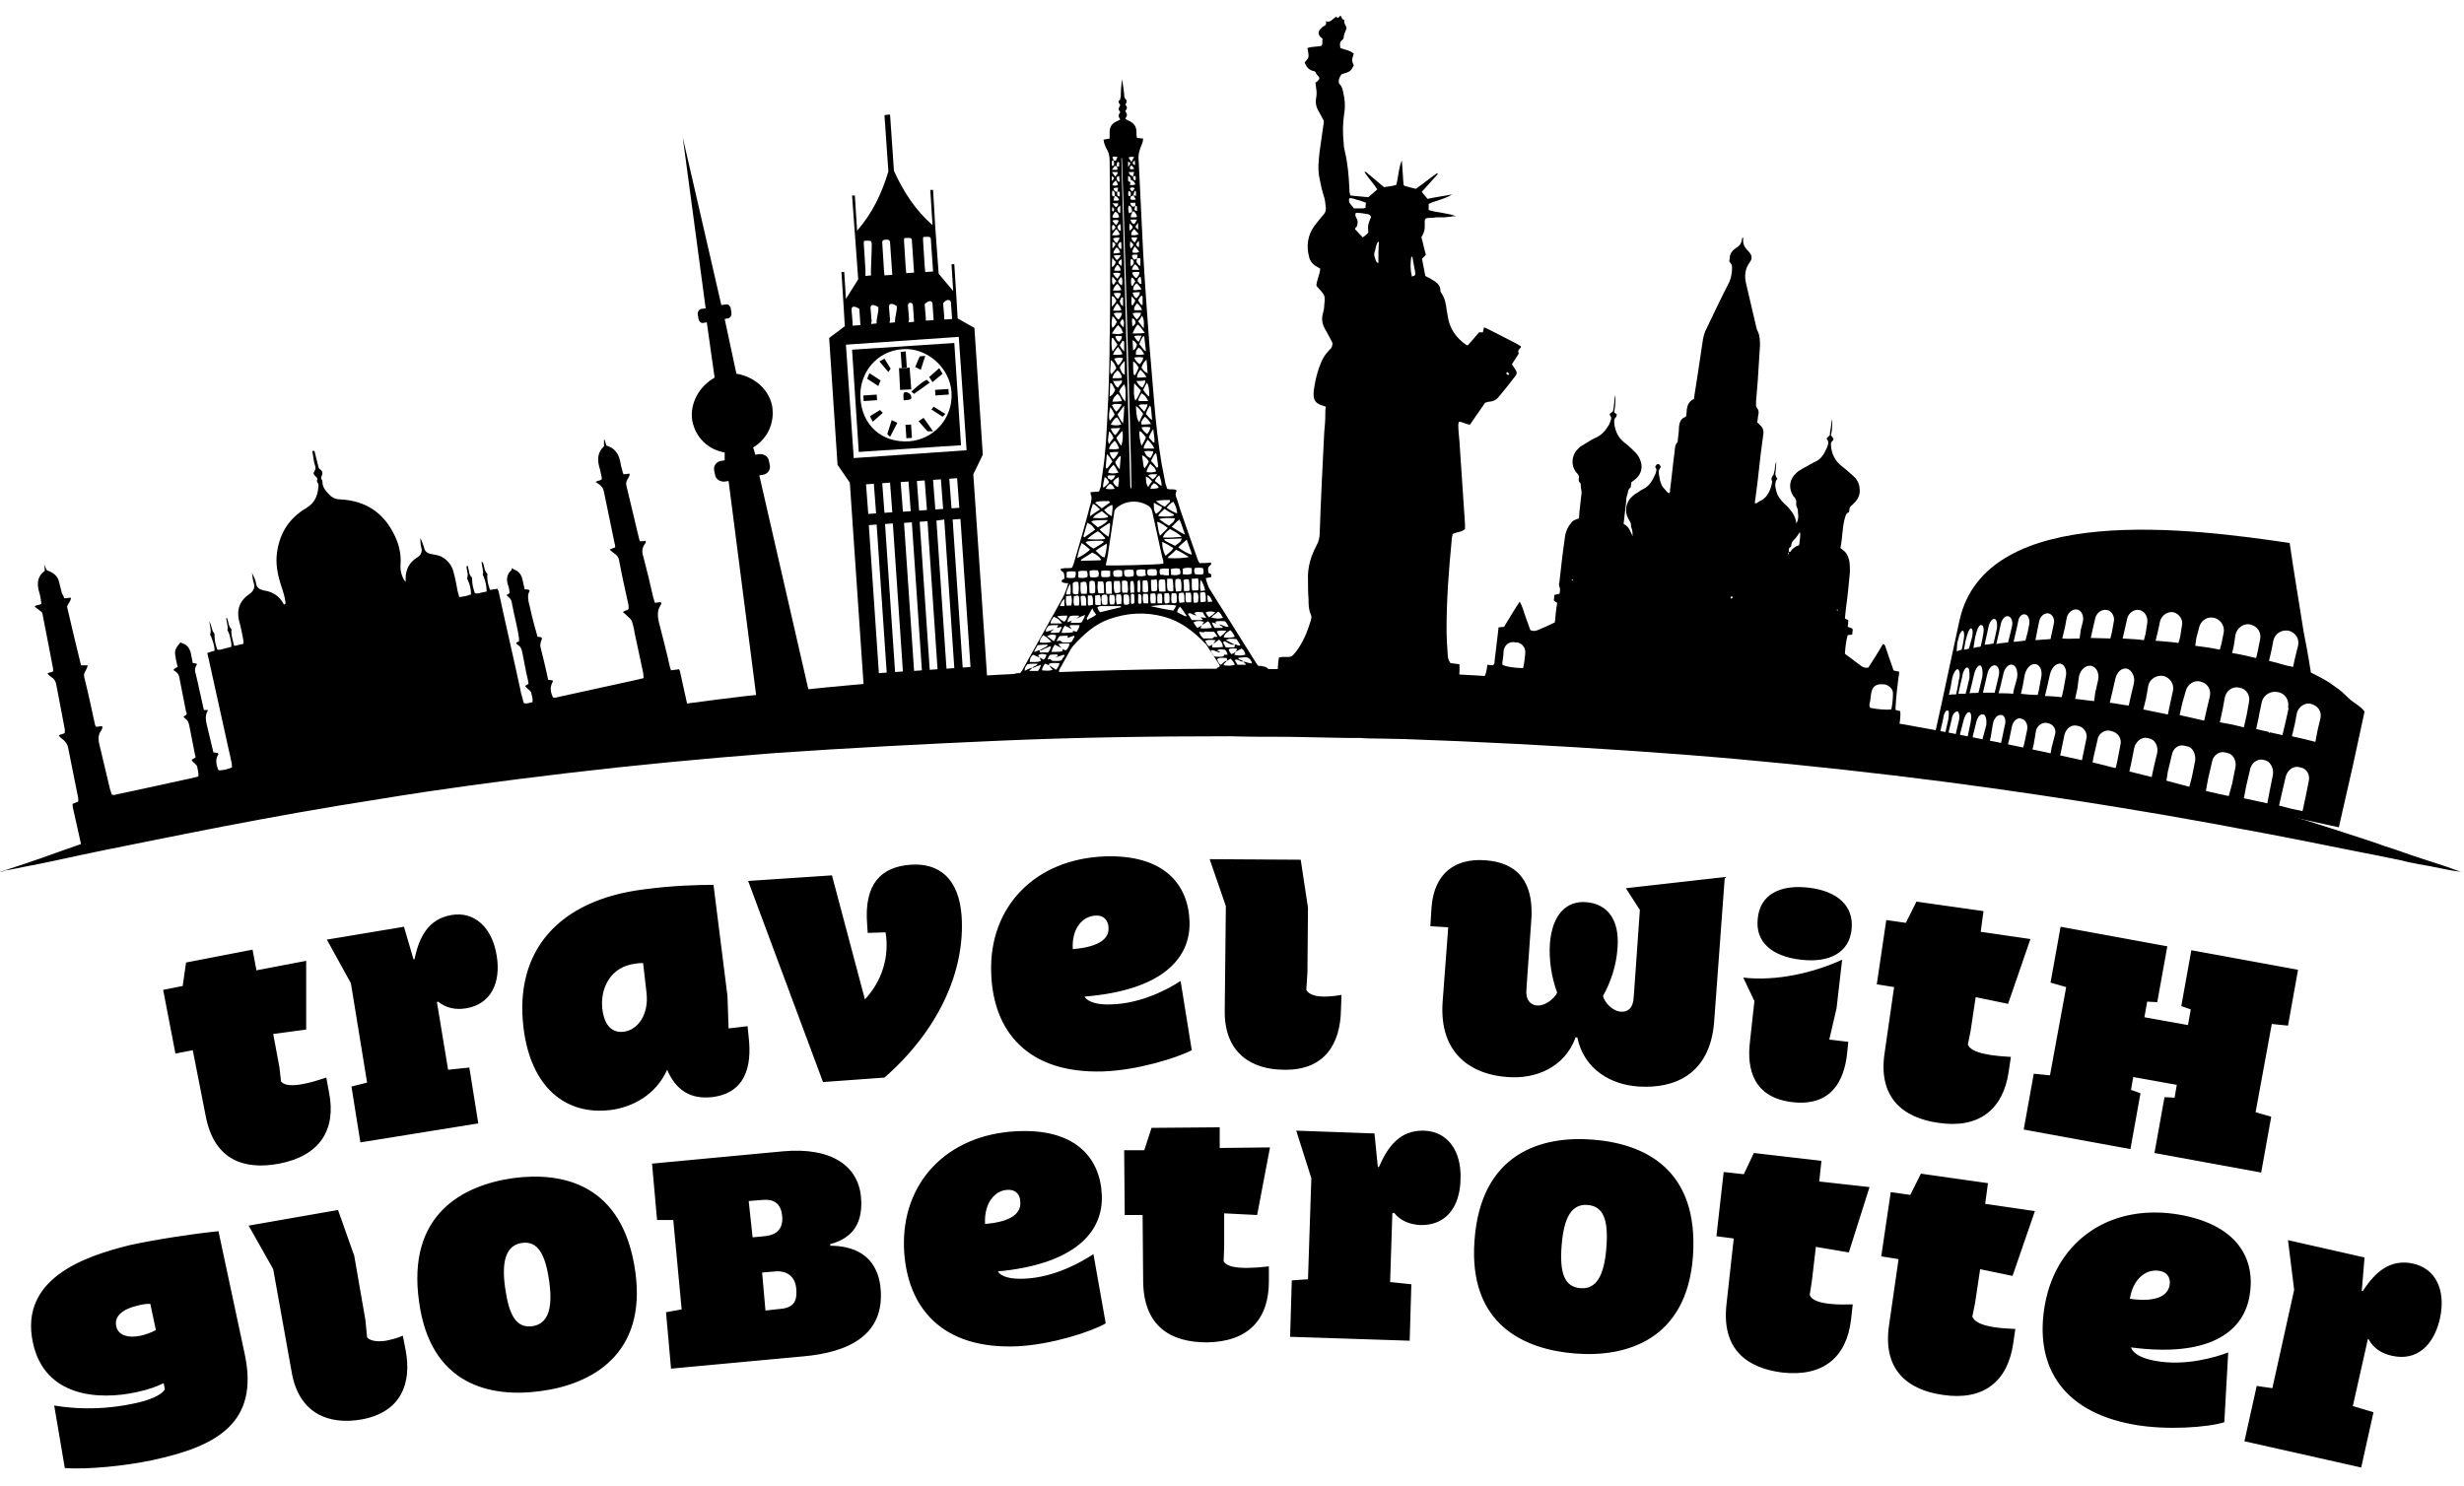
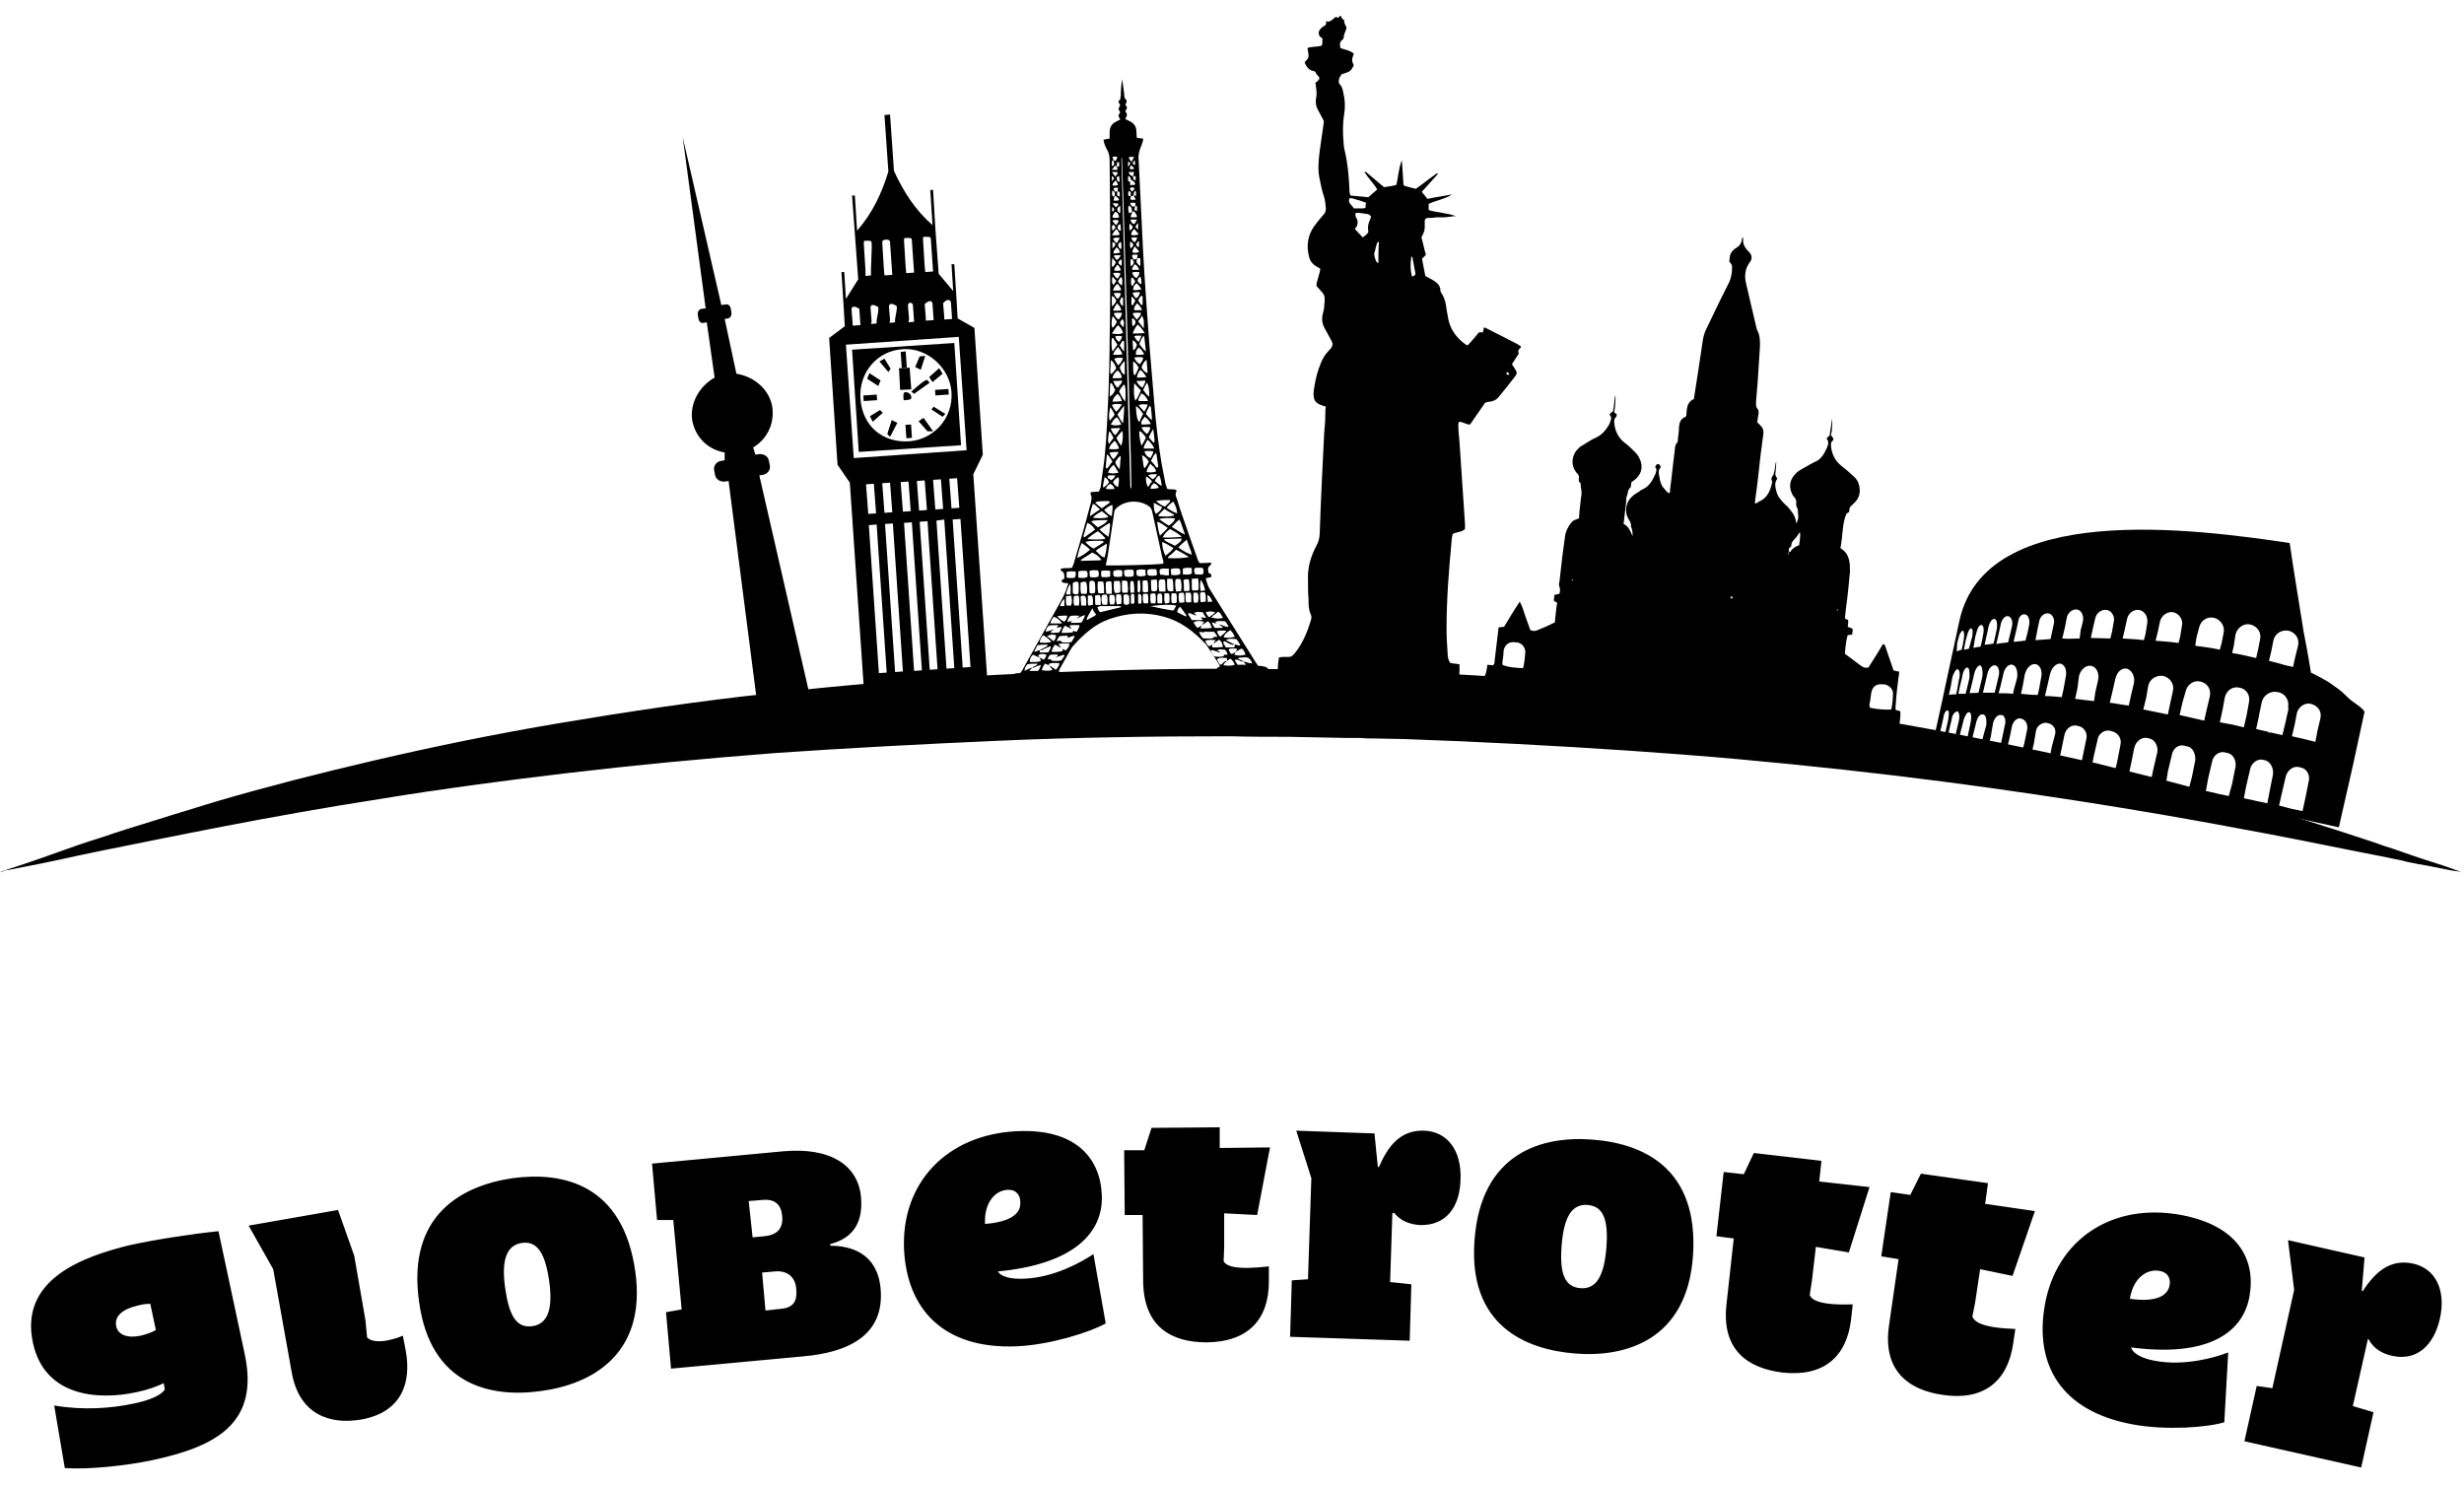
<svg xmlns="http://www.w3.org/2000/svg" version="1.1" id="Layer_1" x="0px" y="0px" viewBox="0 0 441 266" style="enable-background:new 0 0 441 266;" xml:space="preserve">
  <g>
    <g>
      <path d="M423.9,239.7c0.9,1.7,2.4,2.6,4.2,3c4.4,1,7.5-1.8,8.6-6.7c1.1-5.1-0.8-8.9-4.8-9.8c-4.1-0.9-6.8,1.5-9,4.9l-0.2,0l0.5-6    l-13.7-3.1l1.1,8.9l-3.9,17.6l-2.8-0.4l-2.2,9.9l20.9,4.7l2.2-9.9l-3.7-1.1l2.7-12L423.9,239.7z M381.2,232.5    c0.6-3.8,3.1-5.4,5.3-5c1.7,0.3,2,1.6,1.8,2.6C388,231.8,386.2,233.2,381.2,232.5 M398.8,242.1c-2.3,0.9-7.8,2.5-13.1,1.5    c-2.2-0.4-3.9-1.2-4.3-2.4c13.6,1.8,20-2.5,21.2-9.1c1.2-6.7-2.1-12.7-12.2-14.6c-12.4-2.3-22.3,4.4-24.4,16    c-1.9,10.5,2.6,19.1,15.8,21.5c6,1.1,13.4,0.5,16.3-0.4L398.8,242.1z M353,235.7l0.5-2.5l0.9-6l5.8,1.2l4-11.6l-8.9-1.3l0.5-3.7    l-12-1.7l-1.9,3.8l-3.5-0.5l-1.7,11.5l3.1,0.5l-1.7,11.8c-1.2,8,3.3,11.6,9.6,12.5c7.3,1.1,11.6-2.4,12.6-9.1l0.4-2.7    C354.7,237.7,353.4,236.6,353,235.7 M323.9,231.8l0.4-2.6l0.7-6l5.9,1l3.7-11.7l-9-1l0.4-3.7l-12.1-1.4l-1.8,3.8l-3.6-0.4    l-1.3,11.5l3.1,0.4l-1.3,11.8c-0.9,8.1,3.7,11.4,10,12.2c7.3,0.8,11.5-2.7,12.3-9.5l0.3-2.7C325.7,233.7,324.2,232.7,323.9,231.8     M287.5,223.4c-0.4,5-1.8,7.4-4.6,7.2c-2.9-0.2-3.8-2.7-3.4-7.7c0.4-5,1.8-7.4,4.6-7.2C287,215.9,287.9,218.4,287.5,223.4     M282,242.3c9,0.7,19.9-2.4,21-17.4c1.1-15.7-8.8-20.2-18-20.9c-9.1-0.7-20,2.4-21.1,18.1C262.8,237.1,272.8,241.6,282,242.3     M249.5,217.1c1.2,1.5,2.9,2.1,4.7,2.2c4.5,0.1,7.1-3.1,7.2-8.2c0.2-5.2-2.4-8.6-6.6-8.7c-4.2-0.1-6.4,2.8-8,6.5l-0.2,0l-0.6-6    l-14-0.5l2.7,8.5l-0.6,18.1l-2.9,0.2l-0.3,10.1l21.4,0.7l0.3-10.1l-3.8-0.4l0.4-12.3L249.5,217.1z M219,225.8l0.1-2.6l0-6l5.9,0.3    l2.3-12.1l-9,0.1l0-3.7l-12.2,0.1l-1.3,4l-3.6,0l0.1,11.6l3.2,0l0.1,11.9c0.1,8.1,5,10.9,11.4,10.9c7.4-0.1,11.1-4.1,11.1-10.9    l0-2.7C221,227.4,219.5,226.6,219,225.8 M176.3,219.1c-0.2-3.8,1.8-6,4-6.1c1.7-0.1,2.3,1.1,2.3,2.1    C182.8,217,181.3,218.7,176.3,219.1 M195.7,224.5c-2.1,1.4-7,4.2-12.4,4.4c-2.3,0.1-4.1-0.3-4.7-1.3c13.7-1.3,18.9-7,18.6-13.7    c-0.3-6.8-4.9-11.9-15.2-11.4c-12.6,0.6-20.7,9.3-20.2,21.1c0.5,10.6,6.9,18,20.3,17.4c6.1-0.3,13.2-2.6,15.8-4.1L195.7,224.5z     M116.7,208.3l0.9,10.1l2.9,0l1.5,16l-2.8,0.5l0.9,10.1l23.7-2.2c7.9-0.7,14.6-3.7,13.8-12.2c-0.6-6.2-5.2-7.6-9-7.6l0-0.3    c3.1-0.8,6-2.9,5.5-8.4c-0.5-5.6-5.3-9-14-8.2L116.7,208.3z M136.4,227.8l2.3-0.2c2.1-0.2,3.6,0.9,3.8,3c0.2,2-0.2,3.5-2.8,3.7    l-2.7,0.3L136.4,227.8z M134,215l2.5-0.2c2.3-0.2,3.3,0.9,3.5,2.9c0.2,2.4-1.1,3.4-3.2,3.6l-2.1,0.2L134,215z M98.3,229.4    c0.7,5-0.3,7.6-3,8c-2.9,0.4-4.2-1.9-4.9-6.9c-0.7-5,0.3-7.6,3-8C96.2,222.1,97.6,224.4,98.3,229.4 M96.9,249    c8.9-1.2,18.9-6.5,16.8-21.4c-2.2-15.6-12.9-17.9-21.9-16.7c-9,1.3-19,6.5-16.8,22.1C77,247.9,87.7,250.3,96.9,249 M72.1,239.1    c-1.1,0.5-2.1,0.7-3,0.9c-1.9,0.3-3-0.1-3.4-0.6l-0.3-3.1l-2-11.5l-2.9-8.2l-16,2.8l4.4,7.8l3.3,18.4c1.3,7.6,6.8,9.5,12.5,8.5    c7.2-1.3,9-6.6,7.9-12.4L72.1,239.1z M26.9,233.4l1,4.7c-0.9,0.5-1.9,0.8-2.7,1c-2.3,0.5-4.1-0.1-4.4-1.7    c-0.4-1.8,1.2-3.1,3.9-3.7C25.4,233.5,26.1,233.4,26.9,233.4 M5.9,240.4c2.1,9.7,11.8,10.3,18.6,8.8c1.9-0.4,3.6-1,4.8-1.6    l0.2,1.1c-0.5,1-2.7,2-5.8,2.6c-3.8,0.8-8.8,1.2-14,0.3l1.9,11.2c4.1,0.3,10.9-0.4,15.6-1.4c11.8-2.5,19.2-6.8,16.6-19l-4.7-22    c-4.9,0.5-11.3,1.5-15.9,2.5C15.1,224.9,3.4,228.9,5.9,240.4" />
-       <path d="M411.3,173.6l-19.1-3.5l-1.8,10l1.7,0.6l-0.5,2.8l-7.8-1.4l0.5-2.8l1.8,0.1l1.8-10l-19.1-3.5l-1.8,10l2.8,0.8l-2.9,15.8    l-2.9-0.3l-1.8,10l19.1,3.5l1.8-10l-1.7-0.6l0.4-2.3l7.8,1.4l-0.4,2.3l-1.8-0.1l-1.8,10l19.1,3.5l1.8-10l-2.8-0.8l2.9-15.8    l2.9,0.3L411.3,173.6z M352.2,187l0.5-2.5l0.9-6l5.8,1.2l4-11.6l-8.9-1.3l0.5-3.7l-12-1.7l-1.9,3.8l-3.5-0.5l-1.7,11.5l3.1,0.5    l-1.7,11.8c-1.2,8,3.3,11.6,9.6,12.5c7.3,1.1,11.6-2.4,12.6-9.1l0.4-2.7C354,188.9,352.6,187.9,352.2,187 M328.7,180.5l1-8.7    c-5,2.3-11.7,3.9-17.7,3.2l2,4.2l-0.8,7.3c-0.6,5,0.7,10,7.6,10.8c7,0.8,9.3-3.9,9.8-8.8l0.2-2l-3.4-0.4L328.7,180.5z     M323.7,158.9c-5.2-0.6-8.7,1.3-9.1,5.5c-0.5,4.2,2.5,6.8,7.7,7.4c5.2,0.6,8.7-1.3,9.1-5.5C331.8,162.1,328.8,159.5,323.7,158.9     M265.8,154c-5.2-0.4-9.2,2.2-9.6,8.6l-0.2,3.2l3.2,0.2l-1,13.3c-0.7,9.6,5.5,13.1,11.6,13.5c4.9,0.4,10.2-1.6,12.2-7.1l0.3,0    c1.2,5.8,6.1,8.5,11,8.8c6.2,0.4,12.8-2,13.5-11.7l1.9-25.8l-17.7,2l2.5,3.9l-1.1,15.6c-0.1,2-1.1,2.7-2.3,2.6    c-1.5-0.1-2.9-1.6-3.2-2.8c1.4-2.5,2.4-5.5,2.6-8.6c0.4-5.2-1.9-7.9-5.6-8.2c-3.5-0.3-6.1,2.2-6.5,7.4c-0.2,3,0.3,6.1,1.3,8.8    c-0.5,1.1-2.2,2.4-3.6,2.3c-1.2-0.1-2.1-1-1.9-3l0.9-12.8C274.3,159.7,273.1,154.5,265.8,154 M240.1,178.1    c-1.2,0.2-2.2,0.3-3.1,0.3c-2,0-2.9-0.6-3.2-1.2l0.2-3.1l0.1-11.6l-1.3-8.6l-16.3-0.1l2.9,8.4l-0.2,18.7    c-0.1,7.7,4.9,10.6,10.7,10.6c7.3,0.1,10-4.8,10.1-10.7L240.1,178.1z M192,169.9c-0.2-3.8,1.8-5.9,4.1-6c1.7-0.1,2.3,1.2,2.3,2.2    C198.5,167.8,197.1,169.5,192,169.9 M211.3,175.6c-2.1,1.4-7.1,4.1-12.5,4.2c-2.3,0.1-4.1-0.4-4.7-1.4c13.7-1.1,19-6.7,18.8-13.4    c-0.2-6.8-4.7-12-15-11.7c-12.6,0.4-20.9,9-20.5,20.8c0.3,10.6,6.6,18.1,20,17.7c6.1-0.2,13.2-2.4,15.9-3.8L211.3,175.6z     M158.5,166.9c0.7,4.3-0.6,8.7-3.7,12l-5.9-22.2l-15,1l13.4,36l11-0.8c9.5-8.3,14.5-18.9,13.8-29c-0.5-6.6-4-9.5-9.2-9.1    c-5.1,0.4-8.3,3.3-7.7,10.7l0.1,1.5L158.5,166.9z M115.1,172.4l0.6,5.2c0.5,4.1-1.6,6.8-4.1,7.1c-1.9,0.2-3.4-0.9-3.8-4.1    c-0.4-3.6,1.4-7.6,6-8.1C114.2,172.4,114.8,172.4,115.1,172.4 M115.3,159.2c-15.3,1.9-23.3,11-21.6,24.8    c1.3,10.7,7.6,15.7,15.6,14.7c3.9-0.5,8.1-2.7,10.1-7.2c1.6,3.7,4.2,5.3,8,4.9c6-0.7,7.2-5.5,6.6-10.7l-0.2-2l-3.4,0.4l-0.2-5.8    l-2.5-19.9C125,158.4,120.6,158.5,115.3,159.2 M78.4,179.3c1.5,1.2,3.2,1.5,5,1.2c4.4-0.7,6.3-4.5,5.5-9.4c-0.8-5.1-4-8-8.1-7.3    c-4.1,0.7-5.8,3.9-6.6,7.9l-0.2,0l-1.7-5.8l-13.8,2.3l4.3,7.8l2.9,17.8l-2.8,0.7l1.6,10l21.1-3.4l-1.6-10l-3.8,0.4l-2-12.1    L78.4,179.3z M50.3,193.6l-0.3-2.6l-1.1-5.9l5.9-0.8l0-12.3l-8.9,1.7l-0.7-3.7l-11.9,2.3l-0.6,4.2l-3.5,0.7l2.2,11.4l3.1-0.6    l2.3,11.7c1.5,8,6.9,9.8,13.2,8.6c7.2-1.4,10.2-6,8.9-12.7l-0.5-2.7C52.5,194.9,50.9,194.3,50.3,193.6" />
      <path d="M281.4,103.7c0,0-0.1,0.1-0.1,0.1c0,0.1,0.1,0.1,0.1,0.2c0-0.1,0.1-0.1,0.1-0.2C281.5,103.8,281.4,103.7,281.4,103.7     M329,109.2c-0.1,0-0.1-0.1-0.2-0.1c0,0-0.1,0.1-0.1,0.1c0.1,0,0.1,0.1,0.2,0.1C328.9,109.3,329,109.2,329,109.2 M309.9,107.2    c0.1-0.1,0.2-0.2,0.2-0.3c0,0,0-0.1-0.1-0.1c-0.1-0.1-0.2,0-0.3,0.1C309.8,107,309.8,107.1,309.9,107.2 M334.7,126.7    c1.3,0.3,3.1,0.4,3.8,0.3c0.2-0.9,0.3-1.9,0.3-2.9c0-0.7-0.6-1.3-1.2-1.5c-0.2-0.1-0.4-0.1-0.7-0.1c-1.1-0.1-1.8,0.4-2,1.6    c-0.1,0.5-0.1,1-0.2,1.5C334.6,125.9,334.5,126.3,334.7,126.7 M272.6,119.6c0.2-0.6,0.4-2.6,0.4-3c-0.1-0.8-0.6-1.4-1.4-1.6    c-0.1,0-0.2,0-0.3,0c-1.3-0.3-2.1,0.6-2.2,1.6c0,0.6-0.1,1.3-0.2,1.9c0,0.2,0,0.4,0,0.5C269.6,119.4,271.5,119.6,272.6,119.6     M320.2,98.8c0.1,0,0.1,0,0.2,0c0.4-0.6,0.9-1,1.6-1.2c0.1-0.7,0.2-1.4,0.2-2c0-0.1,0-0.2-0.1-0.3c-0.3,0.4-0.5,0.8-0.8,1.1    c-0.4,0.4-0.7,0.7-0.7,1.3c0,0.1-0.1,0.2-0.1,0.2C320.1,98.1,320.1,98.4,320.2,98.8c-0.1,0.1-0.1,0.2-0.2,0.2c0,0,0,0.1,0.1,0.3    C320.1,99,320.2,98.9,320.2,98.8 M266.2,119c0.3,0,0.7,0.1,1,0.1c0.3-0.2,0.3-0.5,0.3-0.8c0.2-1.7,0.4-3.3,0.6-5    c0-0.3,0.1-0.6,0.1-1c0.4,0,0.7-0.1,1-0.1c0.9-1.5,1.8-3,2.8-4.5c0.5,0.9,0.7,1.7,1,2.6c0.3,0.8,0.6,1.7,0.9,2.5    c0.5,0.2,0.9,0.2,1.3,0c1-0.4,1.9-0.8,2.9-1.3c0.1,0,0.2-0.1,0.2-0.2c0.1-1.1,0.2-2.2,0.4-3.4c-0.2-0.1-0.4-0.2-0.6-0.4    c0-0.3,0.1-0.6,0.1-1c0.3-0.1,0.5-0.1,0.9-0.2c0.1-0.4,0.2-0.8,0-1.3c-0.1-0.2-0.1-0.5,0-0.8c0.3-2.7,0.6-5.4,1-8.1    c0.1-0.9,0.5-1.8,1.1-2.5c0.3-0.4,0.5-0.5,1.4-0.8c0-0.4,0.1-0.9,0.1-1.3c0.1-0.9,0.2-1.8,0.3-2.7c0.2-0.7-0.1-1.4-0.1-2.2    c0,0,0-0.1,0-0.1c-0.5-0.3-0.3-0.8-0.3-1.2c0-0.1-0.1-0.3-0.2-0.4c-0.1-0.2-0.3-0.3-0.4-0.5c-0.8-1.1-0.7-2.6,0.1-3.7    c0.3-0.3,0.6-0.7,1-0.9c0.6-0.4,1.2-0.7,1.8-1.1c0.2-0.1,0.4-0.2,0.6-0.3c1.2-0.5,1.9-1.4,2.5-2.4c0.1-0.2,0.2-0.5,0.3-0.8    c0.1-0.3,0.1-0.6-0.1-0.8c-0.1-0.1-0.1-0.2-0.1-0.3c0.2-0.2,0.4-0.3,0.6-0.5c0.2-0.9,0.2-1.9,0.4-2.9c0.1,0.5,0,1,0,1.5    c0,0.5-0.1,1-0.2,1.6c0.1,0.1,0.4,0.3,0.5,0.4c-0.1,0.2-0.1,0.3-0.1,0.4c-0.3,0.2-0.4,0.5-0.4,0.9c0.1,1.5,0.6,2.7,1.8,3.7    c0.7,0.5,1.3,1.1,1.9,1.7c0.4,0.4,0.7,0.8,0.9,1.3c0.6,1.3,0.3,2.6-0.7,3.5c-0.2,0.2-0.5,0.4-0.8,0.6c0,0.2-0.1,0.4-0.1,0.6    c0,0.1,0,0.3-0.1,0.4c-0.5,0.3-0.4,1-0.6,1.4c-0.2,0.5-0.1,1-0.2,1.5c-0.1,0.9-0.2,1.7-0.3,2.6c0,0.3-0.1,0.6-0.1,1    c0.9,0.4,1.2,1.3,1.6,2.2c0-0.5,0-1-0.2-1.5c0-0.1-0.1-0.2-0.1-0.2c0.1-0.6-0.2-1-0.5-1.5c-0.7-1.3-0.4-3,0.8-4    c0.4-0.4,0.9-0.6,1.3-0.9c0.2-0.2,0.5-0.3,0.7-0.4c1.1-0.6,1.6-1.6,2.1-2.7c0.1-0.4,0.3-0.7,0-1.1c-0.1-0.1,0-0.3,0.1-0.4    c0.1-0.2,0.3-0.3,0.5-0.2c0.2,0.1,0.4,0.5,0.3,0.6c-0.5,0.5-0.3,1.2-0.2,1.7c0.1,0.7,0.3,1.5,0.8,2c0.3,0.3,0.5,0.7,0.9,0.9    c0.3-0.2,0.2-0.4,0.2-0.6c0.3-2.2,0.5-4.5,0.8-6.7c0.1-0.6,0-1.3,0.5-1.8c0.1-0.1,0.1-0.4,0.1-0.6c0.1-0.7,0.2-1.5,0.2-2.2    c0.1-0.8,0.3-1.4,1-1.7c0.1,0,0.1-0.1,0.3-0.2c0-0.4,0.1-0.8,0.1-1.2c0.1-0.8,0.4-1.4,1.1-1.8c0.1,0,0.2-0.1,0.2-0.2    c0,0,0,0,0-0.1c0.2-1.5,0.5-3,0.7-4.5c0.3-2,0.6-4,0.9-6c0.1-0.5,0.2-0.9,0.4-1.4c1.4-2.9,2.8-5.9,4.3-8.8    c0.4-0.9,0.5-1.8,0.5-2.7c0-0.4-0.1-0.5-0.5-1c0-0.2,0.1-0.5,0.1-0.7c0-0.6,0.3-1,0.7-1.4c0.1-0.1,0.3-0.2,0.4-0.3    c0.7-0.4,1-0.9,1.1-1.7c0-0.1,0.1-0.1,0.1-0.2c0.1,0.1,0.1,0.1,0.1,0.2c-0.1,0.7,0.1,1.3,0.5,1.8c0.2,0.3,0.5,0.5,0.7,0.8    c0.4,0.5,0.4,1.1,0,1.6c-0.9,1.2-1,2.5-0.7,3.8c0.6,2.6,1.2,5.1,1.8,7.7c0.1,0.3,0.1,0.6,0.3,0.9c0.4,0.8,0.4,1.7,0.4,2.6    c-0.1,2.1-0.3,4.2-0.4,6.3c-0.1,1.2-0.2,2.4-0.3,3.6c0,0.5-0.1,0.9,0.2,1.3c0.3,0.3,0.3,0.8,0.2,1.2c-0.1,0.4-0.1,0.9-0.2,1.3    c0.2,0.2,0.4,0.3,0.5,0.5c0.5,0.4,0.7,1,0.6,1.6c-0.2,1.3-0.3,2.5-0.5,3.8c-0.3,2.8-0.6,5.5-1,8.3c0,0.1,0,0.1,0,0.3    c0.1,0,0.3,0,0.4-0.1c0.2-0.1,0.4-0.3,0.7-0.4c1.1-0.6,1.6-1.7,1.9-2.9c0-0.2,0.1-0.4,0.1-0.5c-0.3-0.5-0.1-0.8,0.2-1.2    c0.1-0.2,0.1-0.5,0.2-0.7c0.1-0.6,0.1-1.1,0.3-1.7c0,0.2,0,0.3,0,0.5c0,0.4-0.1,0.9-0.1,1.3c-0.1,0.6-0.1,0.6,0.3,1.3    c-0.5,0.6-0.4,1.4-0.2,2.1c0.2,1,0.8,1.7,1.5,2.4c0.3,0.3,0.6,0.5,0.8,0.8c0.6,0.7,1.2,1.5,1.3,2.7c0.4-0.7,0.4-1.3,0.3-1.9    c0-0.3,0-0.7-0.2-1c-0.2-0.4-0.1-0.7-0.1-1c0-0.2-0.1-0.4-0.2-0.6c-0.1-0.2-0.3-0.3-0.4-0.5c-0.7-1.2-0.7-2.5,0.2-3.6    c0.3-0.3,0.6-0.7,1-0.9c0.6-0.4,1.3-0.7,1.9-1.1c0.3-0.1,0.5-0.3,0.8-0.4c1.2-0.5,1.7-1.5,2.2-2.6c0.2-0.5,0.4-1.1-0.1-1.6    c0.2-0.2,0.4-0.4,0.6-0.6c0-0.4,0.1-0.9,0.2-1.5c0.1-0.5,0.1-0.9,0.2-1.4c0.1,0.5,0,1,0,1.5c0,0.5-0.1,1-0.2,1.4    c0.1,0.1,0.2,0.3,0.3,0.4c0.2,0.2,0.2,0.4,0,0.6c-0.3,0.2-0.3,0.5-0.3,0.8c0.1,1.5,0.7,2.8,2,3.8c0.7,0.5,1.3,1.1,2,1.7    c0.6,0.5,1,1.2,1.1,2c0.2,1.1-0.1,2-0.9,2.8c-0.1,0.1-0.3,0.3-0.4,0.4c-0.3,0.2-0.5,0.5-0.5,0.8c0,0.2,0,0.3-0.1,0.5    c-0.3,0.1-0.5,0.3-0.6,0.7c-0.3,0.9-0.4,1.7-0.5,2.6c-0.1,1-0.2,2.1-0.4,3.1c0.4,0.3,0.8,0.6,1,0.9c0.3,0.4,0.5,1,0.6,1.5    c0.1,0.6,0.1,1.3,0.1,1.9c-0.2,2.1-0.4,4.3-0.7,6.4c-0.1,0.6-0.1,1.2-0.2,1.9c0.2,0.1,0.3,0.2,0.6,0.3c0,0.4,0,0.7-0.1,1.2    c0.3,0.1,0.5,0.2,0.8,0.3c0,0.1,0.1,0.1,0.1,0.2c0,0.3-0.1,0.6-0.1,0.9c-0.3,0-0.6,0.1-0.8,0.1c-0.2,0.6-0.4,1.8-0.5,3.3    c0.1,0.1,0.3,0.3,0.5,0.4c0.8,0.6,1.6,1.2,2.4,1.8c0.4,0.3,0.8,0.4,1.3,0.3c0.9-1.4,1.8-2.8,2.6-4.2c0.3,0,0.3,0.2,0.4,0.3    c0.4,1.2,0.8,2.4,1.2,3.5c0.1,0.3,0.2,0.6,0.3,0.9c0.3,0.1,0.6,0.2,1,0.2c0,0.3,0,0.7-0.1,1c-0.2,1.6-0.4,3.2-0.5,4.9    c0,0.3-0.1,0.6,0,1c0.3,0.1,0.5,0.1,0.8,0.2c0.1,0.6,0,1.6-0.2,2.7c-0.2,0-0.4,0-0.5,0c-0.3,0-0.6-0.1-1-0.1    c-23.9-2.7-47.9-5.4-71.8-8.2c-0.4-0.1-0.9-0.1-1.3-0.1C266,120.9,266.1,119.9,266.2,119" />
      <path d="M270.1,66.9c-0.1-0.1-0.2-0.2-0.3-0.3c-0.1,0.1-0.2,0.1-0.2,0.2c0,0.2,0.2,0.3,0.3,0.3C270.1,67.1,270.1,67,270.1,66.9     M252.7,49.5c0.5-0.1,0.7-0.3,0.6-0.7c-0.2-0.9-0.3-1.8-0.5-2.7c0-0.1-0.1-0.1-0.2-0.2C252.4,47.2,252.4,48.3,252.7,49.5     M246.8,43.3c-0.2,0-0.3,0.1-0.3,0.2c-0.2,0.4-0.3,0.9-0.4,1.4c-0.2,0.4-0.2,0.9,0,1.3c0.1,0.3,0.1,0.7,0.6,0.9    C246.7,45.8,246.7,44.5,246.8,43.3 M244.5,36.3c-0.6-0.2-1-0.4-1.5-0.5c-0.5-0.1-0.9-0.4-1.5-0.3c-0.3,0.9,0.5,1.2,0.8,1.8    c0.6,0,1.1,0,1.7,0c0.1,0,0.3-0.1,0.4-0.1C244.4,36.9,244.4,36.6,244.5,36.3 M242.5,41c0.5,0.5,0.9,1,1.4,1.5    c0.4-0.3,0.8-0.6,1-0.9c-0.1-1.3-0.1-1.3,0.5-2.8c-0.2-0.3-0.4-0.5-0.8-0.5c-0.6-0.1-1.2-0.2-1.7-0.2c-0.1,0-0.2,0-0.3,0.1    c-0.1,0.4,0.1,0.7,0.2,0.9c0.3,0.5,0.2,1,0,1.5C242.7,40.6,242.6,40.8,242.5,41 M259.9,34.8c-0.2,0.1-0.5,0.3-0.7,0.4    c-0.9,0.4-1.9,0.7-2.8,1c-0.2,0.1-0.5,0.2-0.7,0.3c0,0.4,0,0.8,0,1.1c1.6,0.5,3.3,0.5,4.9,1.1c-0.3,0-0.7,0-1,0.1    c-0.4,0-0.7,0.1-1.1,0.1c-0.4,0-0.8,0-1.2,0c-0.4,0-0.7,0.1-1.1,0.1c-0.4,0-0.7,0-1,0.1c-0.3,0.3-0.2,0.6-0.2,0.9    c0,1.3,0,1.3-0.6,2.5c0.3,1,0.5,2.1,0.8,3.1c-0.2,0.2-0.4,0.5-0.7,0.7c0.2,1.1,0.4,2.1,0.6,3.1c0.6,0.3,1.1,0.6,1.6,0.9    c0.6,0.4,1.1,0.9,1.1,1.7c0,0.2,0.1,0.4,0.2,0.5c0.6,0.9,0.8,1.9,0.9,2.9c0.1,0.4,0.1,0.7,0.2,1.1c0.3,2.3,1.5,4,3.4,5.3    c0,0,0.1,0,0.2,0c0.7-0.7,1.3-1.5,2-2.3c0.2,0,0.4,0,0.7,0c0.1-0.3,0.1-0.5,0.2-0.9c0.3,0.1,0.5,0.2,0.7,0.3    c1.6,0.8,3.3,1.7,4.9,2.5c0.4,0.2,0.7,0.4,1,0.6c0,0.1,0,0.1,0,0.2c-0.3,0.3-0.6,0.5-0.4,1c0.1,0.1-0.2,0.4-0.3,0.6    c-0.3,0.5-0.6,0.9-0.9,1.4c0.3,0.4,0.5,0.8,0.7,1.1c0.2,0.3,0.2,0.6,0,0.9c-1,1.3-2,2.6-3.1,3.9c-0.4,0.5-0.9,0.7-1.5,0.8    c-0.3,0-0.6,0.1-0.9,0.2c-0.9,1.3-1.8,2.6-2.7,3.9c-0.7,0-1.3-0.5-2-0.5c0,0.2-0.1,0.3-0.1,0.5c0,1,0.1,1.9,0.2,2.9    c0.3,4,0.5,7.9,0.8,11.9c0.1,1,0.1,2,0.2,3c0,0.3,0,0.6,0,0.9c-0.6,0.6-1.5,0.5-2.2,0.9c-0.1,0.4-0.2,0.9-0.2,1.3    c-0.5,5.2-0.9,10.4-0.9,15.7c0,1.5,0.1,3,0.2,4.5c0,0.5,0.1,1.1,0.5,1.6c0.5,0.1,1,0.1,1.6,0.2c0.1,1.2-0.1,2.4-0.1,3.7    c-0.3,0-0.5,0.1-0.7,0.1c-0.3,0-0.5,0-0.8,0c-9.8-0.4-19.6-0.8-29.5-1.2c-0.4,0-0.9-0.1-1.3-0.1c-0.2-0.9-0.1-2.6,0.1-3.7    c0.2,0,0.4-0.1,0.6-0.1c0.4,0,0.7,0,1.1,0c0.4,0,0.6-0.1,0.9-0.4c0.2-0.2,0.3-0.4,0.5-0.6c1.2-1.6,2-3.5,2.6-5.5    c0.1-0.4,0.2-0.7,0-1.1c-0.4-0.9-0.4-1.8-0.4-2.7c-0.1-1.2-0.1-2.4-0.1-3.5c-0.1-2.2,0.5-4.2,1.5-6.1c0.4-0.7,0.6-1.5,0.6-2.3    c0.2-6,0.5-11.9,0.8-17.9c0.1-1.1,0.2-2.2,0.2-3.3c0-0.5,0-0.9,0.1-1.4c-0.3-0.1-0.6-0.2-0.9-0.3c-1-0.4-1.3-0.9-1.3-2    c0-0.5,0.1-1.1,0.2-1.6c0.2-1.3,0.6-2.7,1.1-3.9c0.3-0.8,0.8-1.6,1.4-2.2c0.1-0.1,0.2-0.3,0.4-0.4c0.3-0.5,0.4-0.9,0.1-1.4    c-0.4-0.7-0.8-1.5-1.2-2.2c-0.5-0.9-0.6-1.8-0.3-2.8c0.1-0.4,0.2-0.8,0.2-1.2c0.2-1.9,0.2-1.9-1.1-3.3c-0.1-0.1-0.2-0.2-0.3-0.4    c0.1-1,0.6-2,0.7-3c-0.2-0.1-0.3-0.2-0.5-0.3c-0.8-0.4-1.3-1-1.5-1.8c-0.5-1.9-0.3-3.8,0.9-5.5c0.5-0.7,1.1-1.4,1.7-2.1    c0.3-0.3,0.4-0.7,0.4-1.1c-0.1-0.8-0.1-1.5-0.4-2.3c-0.3-0.9-0.5-1.9-0.7-2.9c-0.4-1.7-0.2-3.4,0-5.1c0.2-1.6,0.5-3.3,0.7-4.9    c0.1-0.3,0-0.6-0.2-0.9c-0.3-0.5-0.5-1-0.8-1.5c-0.4-0.7-0.5-1.5-0.3-2.4c0.1-0.7,0-1.3-0.1-2c0-0.1,0-0.3-0.1-0.5    c0.2-0.1,0.4-0.2,0.5-0.4c0.3-0.2,0.3-0.5,0.1-0.7c-0.2-0.2-0.4-0.4-0.5-0.7c-0.1-0.2-0.3-0.3-0.5-0.3c-0.8-0.2-1.2-0.8-1.5-1.5    c0.2-0.4,0.7-0.6,0.7-1.2c0-0.4-0.1-0.9-0.2-1.4c0.8-0.3,1.7-0.2,2.5-0.4c0.3-0.3,0.1-0.8,0.2-1.3c-0.1-0.1-0.3-0.2-0.4-0.3    c-0.4-0.5-0.4-1,0.1-1.5c0.2-0.2,0.4-0.4,0.7-0.5c0.3-0.2,0.3-0.5,0.2-0.8c0.8,0.3,1.2-0.4,1.8-0.8c0.1,0.1,0.2,0.1,0.4,0.2    c0.1-0.1,0.3-0.3,0.4-0.4c0.3,0.2,0.2,0.7,0.6,0.7c0,0,0.1,0.1,0.1,0.2c-0.1,0.5,0.3,0.8,0.4,1.3c-0.1,0.5-0.5,1.1-0.5,1.7    c0,0.1-0.1,0.3-0.2,0.4c-0.6,0.4-0.5,0.9-0.4,1.5c0.8,0.3,1.7,0.4,2.4,1c-0.4,1.2-0.4,1.2,0,2.1c-0.6,1.1-0.6,1.1-2.2,1.6    c-0.1,0.2-0.3,0.4-0.4,0.7c-0.1,0.4-0.2,0.8,0.1,1.1c0.4,0.4,0.5,0.9,0.6,1.4c0.3,1.2,0.4,2.5,0.2,3.7c-0.3,1.9-0.3,3.7-0.1,5.6    c0,0.4,0.1,0.9,0.2,1.3c0.5,2.1,0.7,4.3,0.8,6.5c0,0.4,0,0.9,0.2,1.4c1.1,0.1,2.2,0.2,3.2,0.3c0.6-0.5,1-0.9,1.6-1.4    c-0.3-0.5-0.7-1-1.1-1.5c-0.4-0.5-0.8-1-1.2-1.6c0.2,0,0.3-0.1,0.3,0c1.1,0.9,2.1,1.8,3.2,2.7c0.8-0.1,1.5-0.2,2.2-0.4    c0.4-1.5,0.4-3,1-4.4c0.1,1.5,0.2,3,0.3,4.4c0.1,0.1,0.2,0.2,0.3,0.2c0.6,0.2,1.2,0.3,1.9,0.5c1.3-0.9,2.5-1.9,3.8-2.8    c0.1,0,0.1,0.1,0.1,0.1c0,0,0,0.1,0,0.1c-0.9,1-1.9,2.1-2.8,3.1c0,0,0,0.1,0,0.1c0.3,0.4,0.7,0.8,1,1.2    C256.8,35.3,258.4,35.1,259.9,34.8L259.9,34.8z" />
-       <path d="M11.5,107.1c0.4,0,0.7-0.1,1.2-0.1c0,0.6-0.5,1-0.7,1.6c0.8,3.4,1.6,6.9,2.5,10.5c0.4,0,0.8,0,1.2,0    c-0.1,0.5-0.3,0.8-0.5,1.2c-0.2,0.3-0.2,0.7-0.1,1c0.7,2.8,1.3,5.6,1.9,8.4c0,0.1,0.1,0.3,0.2,0.4c0.4,0,0.7-0.1,1.1-0.1    c0.1,0.5-0.2,0.8-0.4,1.1c-0.3,0.6-0.3,1.1-0.2,1.8c0.7,2.8,1.3,5.6,2,8.4c0.1,0.3,0.2,0.6,0.3,0.9c0.3,0.2,0.6,0.1,0.9,0    c1.9-0.4,3.8-0.8,5.6-1.2c2.6-0.6,5.2-1.1,7.8-1.7c0.4-0.1,0.8-0.2,1.2-0.3c0.1-0.6-0.1-1.1-0.2-1.7c-0.1-0.6-0.8-0.7-1-1.3    c0.2-0.1,0.4-0.2,0.7-0.4c0-0.2,0-0.3-0.1-0.5c-0.3-1.7-0.7-3.4-1-5.1c-0.1-0.6-0.3-1.1-0.8-1.4c-0.1-0.1-0.1-0.2-0.3-0.3    c0.2-0.1,0.4-0.2,0.5-0.3c0.2-0.2,0.1-0.4,0-0.6c-0.4-2-0.8-4.1-1.2-6.1c-0.1-0.7-0.5-1-1-1.3c0-0.1,0-0.1,0-0.2    c0.2-0.1,0.4-0.3,0.7-0.4c-0.1-0.4-0.2-0.8-0.3-1.3c-0.3-1.6-0.3-1.8,0.8-3.1c0.2,0.1,0.4,0.2,0.7,0.3c0.6,0.3,0.9,0.8,1.1,1.4    c0.1,0.6,0.3,1.3,0.4,2c0.3,0,0.5,0.1,0.7,0.1c0,0.1,0.1,0.2,0,0.2c-0.3,0.5-0.4,1-0.2,1.5c0.5,2,0.9,4.1,1.4,6.2    c0,0.1,0.1,0.3,0.1,0.4c0.2,0,0.5,0,0.7,0c0,0.1,0,0.1,0,0.1c-0.5,0.8-0.4,1.6-0.2,2.5c0.4,1.7,0.8,3.3,1.2,5    c0.3,0,0.5,0.1,0.8,0.1c0,0.1,0.1,0.2,0.1,0.2c-0.6,0.9-0.4,1.8-0.1,2.7c0,0.1,0.1,0.1,0.2,0.2c0.8,0,1.5-0.2,2.3-0.5    c0-0.2,0-0.4,0-0.6c-0.2-0.8-0.3-1.6-0.5-2.3c-1.2-5.4-2.4-10.9-3.6-16.3c-0.1-0.4-0.2-0.8-0.3-1.3c0.5-0.2,0.9-0.3,1.3-0.4    c0-0.9-0.3-1.7-0.6-2.5c0-0.1-0.2-0.3-0.2-0.4c0.3-0.8-0.1-1.5-0.1-2.4c0.2,0.5,0.3,0.9,0.4,1.2c0.1,0.3,0.1,0.6,0.4,0.9    c0.1,0.1,0.1,0.3,0.1,0.5c0,0.9,0.2,1.7,0.5,2.5c0.5,0.1,0.9-0.1,1.3-0.2c0.4-0.1,0.8-0.2,1.2-0.3c0-0.3,0-0.5,0-0.7    c-0.2-0.7-0.2-1.4-0.6-2.1c0-0.1-0.1-0.1-0.1-0.2c0.2-0.7-0.2-1.4-0.2-2.2c0.1,0.1,0.2,0.1,0.2,0.2c0.2,0.6,0.2,1.3,0.7,1.8    c0.1,0.1,0,0.3,0,0.4c0,0.9,0.3,1.7,0.5,2.6c0.2,0,0.4,0,0.6-0.1c0.4-0.1,0.7-0.2,1-0.2c0.2-0.4,0-0.7,0-1c-0.2-1-0.4-2.1-0.7-3.1    c-0.5-2.1,0.1-3.7,1.9-4.9c0.7-0.5,1-1.2,0.7-2c-0.2-0.6-0.2-1.2-0.3-1.8c0.2,0.6,0.6,1.1,0.7,1.8c0.1,0.9,0.6,1.2,1.4,1.4    c1.5,0.2,2.7,0.9,3.5,2.3c0,0.1,0.1,0.2,0.2,0.2c0.2,0,0.2-0.2,0.2-0.3c-0.1-1-0.4-1.9-0.7-2.8c-0.6-1.8-1-3.6-0.9-5.4    c0.3-3.9,2.1-6.9,5.4-8.8c1.6-1,2-2.4,2.1-4c0-0.1,0-0.3-0.1-0.4c-0.3-0.3-0.1-0.6-0.1-0.9c-0.1-0.1-0.1-0.1-0.2-0.2    c-0.5-0.5-0.6-0.6-0.3-1.1c0.2-0.3,0.2-0.6,0.1-0.9c-0.3-0.8-0.3-1.7-0.5-2.5c0-0.1,0.1-0.2,0.2-0.2c0.1,0,0.2,0.1,0.2,0.1    c0.2,0.8,0.4,1.6,0.6,2.4c0.1,0.4,0.1,0.7,0.5,0.9c0.3,0.2,0.4,0.6,0.2,1c-0.1,0.3-0.2,0.5,0,0.8c0.1,0.1,0.1,0.2,0.1,0.3    c0,1.2,0.8,1.9,1.5,2.6c0.5,0.4,1,0.6,1.7,0.6c4.5,0.2,7.8,2.4,9.7,6.4c0.8,1.6,1.2,3.3,1.1,5.1c-0.1,1,0.1,2,0.6,2.9    c0.1,0.1,0.2,0.2,0.3,0.4c0-0.3,0-0.4,0-0.6c0-1.6,0.6-2.8,1.9-3.7c0.1-0.1,0.2-0.1,0.3-0.2c0.6-0.4,0.8-1,0.6-1.7    c-0.2-0.6-0.1-1.1-0.2-1.7c0.3,0.5,0.5,1.1,0.7,1.7c0.1,0.7,0.6,1.1,1.4,1.2c0.5,0.1,1.1,0.2,1.6,0.4c1.2,0.6,2,1.6,2.3,2.9    c0.3,1.1,0.5,2.2,0.7,3.3c0.1,0.3,0.2,0.7,0.3,1.1c0.7-0.1,1.4-0.2,2.1-0.5c0-0.9-0.2-1.8-0.6-2.6c0-0.1-0.1-0.2-0.1-0.3    c0.3-0.7-0.1-1.4-0.1-2.1c0,0,0-0.1,0.1-0.1c0.2,0,0.2,0.3,0.2,0.4c0.2,0.5,0.1,1.2,0.6,1.6c0.1,0.1,0.1,0.3,0.1,0.4    c0,0.9,0.2,1.7,0.5,2.5c0.4,0.1,0.8,0,1.1-0.1c0.3-0.1,0.6-0.1,1-0.2c0-0.9-0.2-1.8-0.5-2.6c0-0.1-0.2-0.3-0.2-0.4    c0.2-0.8-0.2-1.5-0.2-2.4c0.2,0.2,0.3,0.3,0.3,0.4c0.2,0.6,0.2,1.3,0.7,1.8c0.1,0.1,0,0.3,0,0.4c0,0.9,0.2,1.7,0.5,2.5    c0.5-0.1,0.9-0.1,1.3-0.2c0.3,0.4,0.3,0.8,0.4,1.2c1.2,5.6,2.5,11.1,3.7,16.7c0.1,0.7,0.3,1.3,0.5,2c0,0.2,0.1,0.4,0.2,0.6    c0.6,0.1,1-0.1,1.5-0.2c0.1-0.6-0.1-1.1-0.2-1.6c-0.1-0.6-0.8-0.7-1.1-1.3c0.2-0.1,0.4-0.3,0.6-0.4c-0.1-0.6-0.2-1.2-0.4-1.9    c-0.2-1.2-0.5-2.4-0.7-3.6c-0.1-0.6-0.3-1.2-0.9-1.5c-0.1,0-0.1-0.2-0.2-0.2c0-0.4,0.5-0.2,0.5-0.5c0-0.5-0.1-1.1-0.2-1.6    c-0.3-1.6-0.7-3.1-1-4.7c-0.2-1.1-0.2-1.1-1-1.8c0,0,0-0.1,0-0.1c0.1-0.1,0.3-0.2,0.5-0.3c0-0.5-0.1-1-0.3-1.5    c-0.3-1-0.2-1.9,0.6-2.6c0.1-0.1,0.1-0.3,0.1-0.4c0.2,0.1,0.3,0.2,0.5,0.3c0.8,0.3,1.2,0.9,1.4,1.7c0.1,0.6,0.3,1.2,0.4,1.8    c0.3,0,0.5,0,0.8,0.1c0,0.1,0.1,0.2,0.1,0.2c-0.4,0.6-0.3,1.2-0.2,1.9c0.4,1.7,0.8,3.5,1.3,5.2c0.1,0.3,0.2,0.7,0.3,1.1    c0.2,0,0.4,0,0.7,0.1c0,0.1,0.1,0.1,0.1,0.2c-0.1,0.2-0.1,0.4-0.2,0.6c-0.1,0.3-0.1,0.6-0.1,0.8c0.5,2,1,4,1.4,6    c0.3,0,0.5,0.1,0.8,0.1c0,0.1,0.1,0.2,0,0.3c-0.5,0.9-0.4,1.7,0,2.6c0,0.1,0.1,0.1,0.2,0.2c0.2,0,0.5,0,0.7-0.1    c4.9-1.1,9.7-2.1,14.6-3.2c0.2-0.1,0.5-0.1,0.8-0.2c0-0.3-0.1-0.7-0.1-1c-0.5-2.3-1-4.7-1.5-7c-0.1-0.6-0.2-1.2-0.4-1.8    c-0.1-0.5-0.3-0.8-0.7-1.1c-0.3-0.3-0.6-0.6-1-0.9c0.3-0.4,0.7-0.2,1-0.6c0-0.2,0-0.4,0-0.6c-0.6-2.7-1.2-5.4-1.7-8.1    c-0.1-0.5-0.3-0.8-0.7-1.1c-0.3-0.2-0.6-0.5-1-0.8c0.4-0.2,0.7-0.3,1-0.4c0-0.2,0-0.5-0.1-0.7c-0.4-2.1-0.9-4.2-1.3-6.3    c-0.2-1-0.4-1.9-0.6-2.9c-0.1-0.6-0.4-1.1-0.9-1.4c-0.2-0.1-0.3-0.3-0.6-0.4c0.3-0.3,0.8-0.2,1.1-0.5c0-0.2,0-0.5-0.1-0.7    c-0.1-0.6-0.2-1.1-0.4-1.7c-0.3-1.3-0.2-2.5,0.9-3.5c0-0.4,0-0.8,0-1.2c0,0,0.1,0,0.1,0c0.1,0.3,0.2,0.7,0.3,1    c0.1,0.1,0.1,0.1,0.1,0.1c1.4,0.4,2.1,1.4,2.4,2.8c0.1,0.6,0.2,1.1,0.4,1.7c0,0.2,0.1,0.4,0.2,0.6c0.4,0,0.7-0.1,1.1-0.1    c0,0.4-0.2,0.7-0.4,1c-0.2,0.4-0.3,0.7-0.2,1.1c0.7,2.9,1.4,5.9,2.1,8.8c0.1,0.4,0.2,0.8,0.3,1.2c0.4,0,0.7,0,1-0.1    c0,0.1,0.1,0.1,0.1,0.2c0,0.1-0.1,0.3-0.2,0.4c-0.6,0.8-0.5,1.6-0.2,2.5c0.6,2.3,1.2,4.7,1.7,7c0.1,0.3,0.2,0.7,0.3,1    c0.4,0,0.7-0.1,1-0.1c0.3,0.2,0.1,0.4,0,0.6c-0.6,0.9-0.5,1.9-0.3,2.9c0.7,2.7,1.4,5.4,2,8.1c0.1,0.2,0.1,0.4,0.2,0.6    c0.5-0.1,1-0.1,1.4-0.2c0.1,0.1,0.2,0.3,0.2,0.4c0.5,2.3,1,4.5,1.5,6.8c0,0.1,0,0.3,0,0.4c-0.1,0.1-0.1,0.1-0.1,0.1    c0,0-0.1,0-0.1,0.1c-0.2,0.1-0.3,0.1-0.5,0.1c-35.8,7.9-71.7,15.9-107.5,23.8c-0.1,0-0.1,0-0.3,0c-0.1-0.1-0.2-0.3-0.2-0.4    c-0.5-2.2-1-4.5-1.5-6.7c0-0.1,0-0.3,0-0.5c0.3-0.1,0.7-0.3,1-0.4c0-0.2,0-0.4,0-0.6c-0.6-3-1.2-6-1.8-9c-0.1-0.6-0.4-1-0.8-1.4    c-0.3-0.2-0.6-0.5-0.9-0.8c0.3-0.3,0.7-0.2,1.1-0.5c0-0.2,0-0.4,0-0.6c-0.5-2.6-1-5.3-1.5-7.9c-0.1-0.6-0.3-1.1-0.8-1.4    c-0.3-0.2-0.5-0.4-0.8-0.7c0.3-0.3,0.7-0.2,1-0.4c0-0.1,0-0.3,0-0.5c-0.6-3.3-1.3-6.6-1.9-9.8c0-0.1-0.1-0.2-0.1-0.3    c-0.4-0.3-0.8-0.6-1.3-1c0.3-0.4,0.8-0.2,1.2-0.5c0-0.2-0.1-0.5-0.1-0.8c-0.1-0.6-0.2-1.1-0.4-1.7c-0.3-1.4-0.1-2.5,1.1-3.4    c0-0.3,0-0.7-0.1-1.2c0.2,0.5,0.3,0.8,0.5,1.1c0.2,0.1,0.3,0.1,0.5,0.2c0.9,0.4,1.5,1,1.7,2c0.2,0.7,0.3,1.3,0.5,2    C11.3,106.5,11.4,106.8,11.5,107.1" />
      <path d="M199,32.4c0.5-0.5,0.5-0.5,0-0.9C199,31.8,199,32.1,199,32.4 M203.1,28.7c-0.5,0.5-0.5,0.5,0,0.9    C203.2,29.3,203.1,29.1,203.1,28.7 M202.5,29.6c-0.2,0.2-0.4,0.4-0.2,0.7c0.2,0,0.5,0,0.7-0.1C202.8,29.9,202.8,29.9,202.5,29.6     M200.3,31.5c-0.4,0.1-0.5,0.3-0.4,0.6c0.1,0.2,0.1,0.5,0.5,0.4C200.4,32.2,200.3,31.9,200.3,31.5 M202.6,34.3    c0.1-0.1,0.2-0.2,0.3-0.3c0.1-0.1,0.1-0.2,0.2-0.3c-0.3-0.2-0.6-0.2-0.9,0C202.3,33.9,202.4,34.1,202.6,34.3 M199.1,37    c-0.1,0.7-0.1,0.7,0.1,0.9C199.5,37.5,199.5,37.5,199.1,37 M203.7,39.9c-0.6,0.7-0.6,0.7,0,1.2C203.7,40.7,203.7,40.4,203.7,39.9     M201.9,29.9c0.5-0.7,0.5-0.7,0-1C201.9,29.2,201.9,29.4,201.9,29.9 M203.8,43.1c-0.6,0.7-0.6,0.7,0,1.2    C203.9,43.9,203.9,43.6,203.8,43.1 M199.1,41.3c0.3-0.3,0.6-0.4,0.5-0.7c-0.1-0.2-0.2-0.4-0.5-0.3C199,40.5,199,40.8,199.1,41.3     M199.1,36.4c0.3,0.3,0.4,0.5,0.6,0.7c0.3-0.2,0.5-0.4,0.4-0.7C199.8,36.4,199.5,36.4,199.1,36.4 M199,30.8    c0.2,0.3,0.4,0.5,0.6,0.8c0.2-0.3,0.5-0.4,0.4-0.8C199.8,30.8,199.5,30.8,199,30.8 M199.1,44.5c0.7-0.7,0.7-0.9,0-1.2    C199.1,43.6,199.1,44,199.1,44.5 M202.5,29c0.2-0.4,0.3-0.6,0.5-0.9c-0.4,0-0.7-0.1-1,0.1C202.1,28.5,202.3,28.6,202.5,29     M200.6,41.3c0-0.4,0-0.8-0.1-1.2c-0.3,0.1-0.5,0.4-0.5,0.6C200.1,41,200.2,41.3,200.6,41.3 M204.1,49.5c-0.3,0.2-0.5,0.4-0.5,0.8    c0.1,0.2,0.3,0.3,0.4,0.5c0,0,0.1,0,0.3,0C204.3,50.4,204.3,50,204.1,49.5 M203.5,39.3c-0.4,0-0.8,0-1.2,0    c0.2,0.4,0.2,0.7,0.7,0.8C203.2,39.9,203.3,39.7,203.5,39.3 M199.8,40.3c0.2-0.3,0.3-0.5,0.4-0.7c0,0,0-0.1-0.1-0.2    c-0.3,0-0.6-0.1-1,0.1c0.1,0.2,0.2,0.3,0.3,0.4C199.5,40.1,199.7,40.2,199.8,40.3 M202.4,47.7c0.4-0.3,0.6-0.5,0.5-0.9    c-0.1-0.2-0.2-0.5-0.5-0.4C202.3,46.8,202.3,47.2,202.4,47.7 M202.2,40c-0.1,0.5-0.1,0.9,0,1.3C202.9,40.7,202.9,40.7,202.2,40     M200.7,46.4c-0.7,0.5-0.7,0.7,0,1.2C200.8,47.2,200.8,46.8,200.7,46.4 M199.1,49.5c-0.1,0.5-0.1,0.9,0,1.3c0,0,0.1,0.1,0.2,0.2    c0.2-0.2,0.3-0.5,0.5-0.7C199.5,50,199.4,49.8,199.1,49.5 M200.1,43.9c0.1,0.3,0.2,0.6,0.6,0.7c0-0.3,0-0.5,0-0.7    c0-0.2,0-0.4-0.1-0.6C200.3,43.4,200.2,43.6,200.1,43.9 M200.5,36.8c-0.4,0.3-0.6,0.5-0.5,0.8c0.1,0.2,0.1,0.5,0.5,0.5    C200.5,37.7,200.5,37.3,200.5,36.8 M200.4,42.6c-0.4-0.1-0.8-0.1-1.2,0.1c0.2,0.3,0.3,0.7,0.7,0.8    C200.1,43.1,200.3,42.9,200.4,42.6 M202.3,43.2c-0.1,0.8-0.1,0.8,0.1,1.3C203,43.8,203,43.8,202.3,43.2 M203.1,43.4    c0.2-0.3,0.3-0.5,0.4-0.7c0,0,0-0.1,0-0.2c-0.3,0-0.6,0-1,0C202.6,43,202.6,43,203.1,43.4 M199.7,32.3c-0.3,0.3-0.6,0.5-0.6,0.9    c0.4,0,0.7,0.1,1-0.1C200,32.8,199.9,32.6,199.7,32.3 M200.6,45.7c-0.5,0-0.9-0.1-1.3,0.1c0.2,0.3,0.4,0.5,0.5,0.7    c0,0,0.1,0,0.2,0C200.2,46.3,200.4,46.1,200.6,45.7 M201.1,58.6c0.1-1.1,0.1-1.1-0.2-1.5C200.3,57.8,200.3,57.8,201.1,58.6     M202.7,58.4c0.4-0.2,0.6-0.5,0.5-0.9c-0.1-0.2-0.2-0.5-0.6-0.5C202.6,57.5,202.6,58,202.7,58.4 M199.2,48.9    c0.2,0.4,0.4,0.7,0.8,1c0.1-0.2,0.3-0.4,0.4-0.6c0.1-0.1,0.1-0.2,0.1-0.4C200.1,48.8,199.7,48.8,199.2,48.9 M203,41    c-0.3,0.3-0.6,0.6-0.5,1.1c0.4,0,0.8,0.1,1.3-0.2C203.5,41.6,203.3,41.3,203,41 M200.8,49.7c-0.1,0-0.1,0-0.2-0.1    c-0.2,0.2-0.3,0.5-0.5,0.7c0.1,0.2,0.2,0.5,0.4,0.6c0.1,0.1,0.2,0.1,0.3,0.2C200.9,50.6,200.9,50.2,200.8,49.7 M217,107.7    c-0.4-0.9-0.4-0.9-0.9-1.2c0,0.5,0,0.8,0.1,1.3C216.4,107.7,216.7,107.7,217,107.7 M190.5,107.2c-0.5,0.5-0.5,0.5-0.8,1.3    c0.3,0,0.5,0,0.8,0C190.5,108,190.5,107.7,190.5,107.2 M199,42.1c0.5,0,0.9,0.1,1.4-0.1c-0.1-0.4-0.3-0.7-0.6-1    C199.5,41.3,199.3,41.6,199,42.1 M199,47.8c0.5-0.2,0.6-0.6,0.7-0.9c-0.2-0.2-0.4-0.4-0.6-0.8C199,46.7,199,47.2,199,47.8     M200.8,60.2c-0.4-0.1-0.8-0.1-1.2,0c0.1,0.4,0.3,0.8,0.7,1C200.5,60.9,200.8,60.7,200.8,60.2 M203.4,49.8    c0.2-0.3,0.6-0.6,0.5-1.1c-0.4,0-0.8-0.1-1.3,0.1C202.8,49.3,203,49.6,203.4,49.8 M202.5,51.1c0.1,0,0.1,0,0.2,0.1    c0.2-0.3,0.3-0.6,0.5-0.8c-0.2-0.3-0.3-0.7-0.7-0.7C202.4,50.1,202.4,50.6,202.5,51.1 M201,54.8c0-0.6,0-1.1,0-1.5    c0,0-0.1,0-0.2-0.1c-0.1,0.1-0.2,0.2-0.2,0.3c-0.1,0.1-0.1,0.3-0.2,0.4C200.5,54.3,200.6,54.6,201,54.8 M203.9,48.3    c-0.2-0.5-0.4-0.8-0.8-1c-0.2,0.3-0.5,0.6-0.5,1C203.1,48.3,203.4,48.3,203.9,48.3 M200.6,48.4c-0.1-0.4-0.2-0.7-0.6-1    c-0.3,0.3-0.5,0.6-0.6,1C199.7,48.5,200.1,48.5,200.6,48.4 M199.5,87.5c-0.3-0.6-0.3-0.6-0.8-0.9c-0.3,0.2-0.6,0.4-0.8,0.9    C198.5,87.6,199,87.6,199.5,87.5 M202.5,53.1c0,0.5,0,0.9,0,1.3c0,0.1,0,0.3,0.3,0.2c0.1-0.3,0.3-0.5,0.4-0.8    C203,53.6,202.9,53.3,202.5,53.1 M198.8,86c0.6-0.4,0.6-0.4,0.8-0.9c-0.3,0-0.5,0-0.7,0c-0.2,0-0.5-0.1-0.7,0.2    c0.1,0.1,0.1,0.3,0.2,0.4C198.6,85.7,198.7,85.8,198.8,86 M204.3,60.1c-0.5,0-0.9-0.1-1.3,0.1c0.2,0.4,0.4,0.7,0.8,1    C204,60.9,204.1,60.5,204.3,60.1 M200.3,38.9c-0.1-0.5-0.2-0.8-0.7-1c-0.2,0.3-0.5,0.6-0.5,1C199.5,39.1,199.9,39,200.3,38.9     M207.1,84.9c-0.6,0-1.1-0.1-1.6,0.2c0.3,0.3,0.6,0.5,0.8,0.7c0.1-0.1,0.2-0.1,0.3-0.2C206.8,85.4,206.9,85.3,207.1,84.9     M203.1,44.1c-0.2,0.4-0.5,0.7-0.4,1.1c0.4,0.1,0.7,0.1,1.2-0.1C203.7,44.7,203.4,44.5,203.1,44.1 M199.3,52.5    c0.3,0.5,0.4,0.8,0.8,1c0.2-0.3,0.5-0.6,0.5-1C200.2,52.4,199.8,52.4,199.3,52.5 M202.7,52.4c0.2,0.5,0.3,0.8,0.7,1    c0.3-0.3,0.6-0.6,0.6-1.1C203.6,52.3,203.2,52.3,202.7,52.4 M203.7,53.8c0.2,0.2,0.3,0.5,0.5,0.7c0.1,0.1,0.2,0.1,0.3,0.1    c0-0.5,0-1,0-1.5c0,0-0.1-0.1-0.1-0.2C204,53.1,203.9,53.4,203.7,53.8 M200.5,45.2c-0.2-0.4-0.3-0.8-0.7-0.9    c-0.2,0.3-0.4,0.5-0.5,0.8c0,0,0,0.1,0,0.3C199.6,45.3,200,45.4,200.5,45.2 M199,54.9c0.4-0.4,0.7-0.7,0.8-1.1    c-0.1-0.2-0.3-0.4-0.4-0.6c-0.1-0.1-0.2-0.1-0.4-0.2C199,53.7,199,54.2,199,54.9 M206.5,86.5c-0.5,0.5-0.5,0.5-0.6,1    c0.5,0,1,0,1.5-0.2C207.2,86.9,206.9,86.6,206.5,86.5 M191.6,106.4c0-0.7,0.1-1.3-0.1-1.9c-0.3,0.6-0.6,1.2-0.7,1.9    C191,106.4,191.3,106.4,191.6,106.4 M188.6,114.8c0.2-0.3,0.3-0.5,0.4-0.8c0-0.1,0-0.2,0-0.3c-0.9-0.2-1-0.1-1.6,0.2    C187.9,114.2,188.2,114.5,188.6,114.8 M219.5,112.9c-0.6,0-1.1-0.1-1.7,0.1c0.1,0.4,0.3,0.7,0.6,1    C218.8,113.6,219.2,113.4,219.5,112.9 M201.2,62.9c0-0.7,0-1.2,0-1.6c0-0.1,0-0.3-0.3-0.3c-0.1,0.2-0.3,0.5-0.5,0.8    C200.6,62.2,200.8,62.5,201.2,62.9 M204.3,51.8c-0.3-0.5-0.5-0.8-0.9-1.1c-0.5,0.5-0.5,0.5-0.6,1.2    C203.3,52,203.7,51.9,204.3,51.8 M200,50.8c-0.4,0.3-0.7,0.7-0.8,1.2c0.5,0,1,0.1,1.5-0.1C200.5,51.4,200.3,51.1,200,50.8     M202.8,62.7c0.4-0.2,0.4-0.2,0.7-1c-0.2-0.3-0.3-0.6-0.8-0.8C202.7,61.5,202.8,62.1,202.8,62.7 M200.2,57.2    c0.3-0.3,0.6-0.7,0.6-1.2c-0.5,0-1-0.1-1.5,0.1C199.6,56.6,199.8,57,200.2,57.2 M204.2,56c-0.5,0-1-0.1-1.5,0.1    c0.2,0.4,0.4,0.8,0.8,1.1C203.8,56.8,204.2,56.5,204.2,56 M207.9,87c0-0.8-0.2-1.3-0.4-1.9c-0.4,0.2-0.6,0.5-0.8,1    C207.1,86.4,207.4,86.7,207.9,87 M197.7,85.4c-0.1,0.4-0.1,0.7-0.2,1c0,0.3-0.2,0.6,0,0.9c0.4-0.3,0.8-0.6,1-1    C198.3,85.9,198.1,85.6,197.7,85.4 M199.2,86.3c0.2,0.4,0.4,0.7,0.9,0.9c0.2-1.1,0.2-1.1,0.1-1.8    C199.7,85.7,199.4,85.9,199.2,86.3 M204.4,55.5c-0.2-0.5-0.5-0.9-0.9-1.2c-0.3,0.4-0.6,0.7-0.5,1.2    C203.4,55.6,203.8,55.5,204.4,55.5 M199.1,56.6c-0.2,1.3-0.2,1.5,0,2.1c0.4-0.3,0.6-0.7,0.8-1.1C199.7,57.3,199.5,56.9,199.1,56.6     M203.8,62.2c-0.5,0.6-0.5,0.6-0.5,1.3c0.5,0,1,0.1,1.5-0.1C204.3,62.6,204.3,62.6,203.8,62.2 M200.1,65.4    c0.4-0.3,0.7-0.7,0.9-1.3c-0.6-0.1-1-0.1-1.6,0.1C199.6,64.6,199.8,64.9,200.1,65.4 M204,103.8c-0.2,0.1-0.4,0.2-0.4,0.3    c0,0.6,0,1.2,0,1.8c0,0.1,0.2,0.1,0.4,0.2C204.2,105.3,204.1,104.6,204,103.8 M200.1,62.1c-0.4,0.5-0.7,0.8-0.9,1.4    c0.6,0,1.1,0.1,1.7-0.1C200.7,62.9,200.5,62.6,200.1,62.1 M204.8,73.7c0.3-0.5,0.5-0.8,0.6-1.3c-0.5,0-1-0.1-1.6,0.1    C204,72.9,204.4,73.2,204.8,73.7 M200.8,72.4c-0.7-0.1-1.2-0.2-1.8,0.1c0.2,0.4,0.4,0.8,0.8,1.2C200.2,73.3,200.4,73,200.8,72.4     M200.5,76.6c-0.7,0.1-1.1,0-1.7,0.1c0.2,0.5,0.4,0.9,0.8,1.2C199.9,77.6,200.2,77.2,200.5,76.6 M204.6,64c-0.5-0.1-1-0.1-1.6,0    c0.2,0.5,0.5,0.9,1,1.2C204.3,64.8,204.6,64.5,204.6,64 M199.2,55.6c0.6,0,1.1,0.1,1.5-0.1c-0.2-0.5-0.3-0.8-0.8-1.2    C199.7,54.7,199.4,55,199.2,55.6 M206.2,86.2c-0.3-0.4-0.6-0.7-1.1-0.9c0,0.9,0,1.3,0.4,1.9C205.7,86.8,205.9,86.5,206.2,86.2     M203.4,68.2c0.3,0.6,0.6,1,1.1,1.2c0.1-0.3,0.3-0.5,0.4-0.8c0.1-0.1,0-0.3,0.1-0.5C204.4,68.2,204,68.2,203.4,68.2 M217.5,109.6    c-0.7-0.2-1-0.2-1.7,0c0.1,0.2,0.1,0.3,0.2,0.4c0.1,0.2,0.2,0.3,0.4,0.5c0.3-0.2,0.5-0.4,0.7-0.5    C217.2,109.9,217.3,109.8,217.5,109.6 M198.6,81c0.1,0.5,0.3,0.9,0.7,1.2c0.4-0.4,0.7-0.8,0.9-1.3C199.6,80.9,199.2,80.9,198.6,81     M199.2,68.2c0.3,0.5,0.4,1,0.9,1.2c0.2-0.3,0.4-0.6,0.6-0.8c0.1-0.1,0.1-0.3,0.1-0.5C200.3,68.2,199.8,68.2,199.2,68.2     M204.8,80.8c0.4,0.9,0.5,0.9,1.1,1.2c0.2-0.4,0.5-0.7,0.5-1.2C205.8,80.7,205.3,80.7,204.8,80.8 M189.2,110.3    c0.5,0.5,0.8,0.8,1.3,1c0.3-0.3,0.5-0.6,0.5-1.1C190.4,110.2,189.9,110.2,189.2,110.3 M200.4,84c0.1-0.9,0.1-1.6,0.2-2.2    c0,0-0.1-0.1-0.1-0.2c-0.4,0.3-0.6,0.7-0.9,1.1C199.7,83.1,199.9,83.5,200.4,84 M205.9,76.5c-0.6-0.1-1-0.1-1.6,0    c0.2,0.5,0.6,0.9,1,1.2C205.6,77.4,205.8,77,205.9,76.5 M214.9,103.8c-0.1,0.7-0.2,1.3,0,2c0.3,0,0.5-0.1,0.8-0.1    C215.5,104.9,215.3,104.3,214.9,103.8 M203,108c0.1-0.4,0-0.9,0-1.4c0-0.2-0.1-0.3-0.3-0.3c-0.2,0-0.3,0.1-0.3,0.3    c0,0.4,0,0.7,0,1.1C202.4,108.1,202.5,108.2,203,108 M204.3,107.1c0-0.2,0-0.4-0.1-0.6c0-0.1-0.2-0.1-0.3-0.2    c-0.1,0-0.2,0.1-0.2,0.2c0,0.5,0,0.9,0,1.4c0,0.1,0.2,0.2,0.3,0.2c0.1,0,0.3-0.1,0.3-0.2C204.3,107.7,204.3,107.4,204.3,107.1     M211.2,108.6c-0.3,0.3-0.5,0.6-0.5,1c0.3,0.1,0.5,0.3,0.8,0.4c0.3,0.1,0.5,0.4,0.9,0.3C212.1,109.8,211.7,109.2,211.2,108.6     M204.7,58.8c0.1-1.4,0-1.7-0.3-2.3c-0.2,0.4-0.4,0.7-0.7,1C204,57.9,204.3,58.3,204.7,58.8 M199.3,78.4c-0.2-0.4-0.4-0.9-0.8-1.2    c-0.2,1.5-0.3,1.7,0,2.3C198.7,79.1,199,78.8,199.3,78.4 M206.4,76.8c-0.4,0.6-0.6,1-0.8,1.5c0.3,0.3,0.5,0.6,0.8,0.9    c0,0,0.1,0,0.2,0C206.7,78.5,206.5,77.8,206.4,76.8 M195.5,108.9c-0.4,0.7-0.7,1.2-1,1.8c0,0,0,0.1,0.1,0.3c0.5-0.4,1.1-0.5,1.6-1    C195.9,109.7,195.7,109.4,195.5,108.9 M193.1,108.4c0.1-0.6,0.1-1.1,0-1.6c0-0.1-0.1-0.1-0.2-0.2c-0.2,0-0.4,0.1-0.7,0.1    c0,0.6-0.2,1.2,0.1,1.7C192.6,108.4,192.8,108.4,193.1,108.4 M205.6,82.6c-0.2-0.3-0.4-0.6-0.7-0.8c-0.1-0.1-0.2-0.2-0.5-0.3    c0.1,0.8,0.2,1.5,0.3,2.1c0,0,0.1,0.1,0.2,0.2C205.2,83.4,205.4,83.1,205.6,82.6 M220.2,112.8c-0.9,0.6-1,0.7-1.2,1.3    c0.6,0.1,1.3,0.1,2-0.1C220.8,113.5,220.6,113.2,220.2,112.8 M199.4,108.2c0.2-0.6,0.2-1.1,0-1.7c-0.3,0-0.5,0-0.8,0    c-0.1,0.6-0.1,1.2,0.1,1.7C198.9,108.2,199.1,108.2,199.4,108.2 M207.2,106.3c-0.1,0.6-0.1,1.2,0,1.7c0.3,0,0.5,0,0.8,0    c0-0.6,0.1-1.2-0.1-1.7C207.7,106.2,207.5,106.3,207.2,106.3 M188.2,114.9c-0.5-0.5-0.9-0.9-1.5-1.2c-0.3,0.4-0.6,0.7-0.6,1.3    C186.8,115.1,187.4,115.1,188.2,114.9 M205.5,71.8c-0.5-1-0.6-1-1.2-1.4c-0.2,0.4-0.5,0.8-0.6,1.3c0.1,0,0.2,0.1,0.3,0.1    C204.5,71.8,205,71.8,205.5,71.8 M200.2,84.6c-0.4-0.5-0.5-1-0.9-1.4c-0.7,0.7-0.7,0.7-1,1.4C198.9,84.8,199.4,84.8,200.2,84.6     M200.8,71.8c-0.2-0.6-0.4-1-0.8-1.3c-0.7,0.7-0.7,0.7-0.9,1.4C199.6,71.9,200.1,71.9,200.8,71.8 M205.2,64.4    c-0.5,0.4-0.7,0.8-0.9,1.4c0.2,0.3,0.4,0.6,0.7,0.8c0.1,0.1,0.2,0.1,0.4,0.2C205.3,65.9,205.3,65.1,205.2,64.4 M199.8,65.9    c-0.4-0.9-0.4-0.9-0.9-1.4c0,0-0.1,0-0.1,0.1c0,0.7-0.1,1.4-0.1,2c0,0.1,0.1,0.2,0.2,0.4C199.3,66.6,199.6,66.2,199.8,65.9     M205.9,83c-0.3,0.5-0.6,0.9-0.7,1.5c0.6,0.1,1.2,0.1,1.7-0.1c0-0.3-0.2-0.5-0.3-0.7C206.4,83.5,206.1,83.3,205.9,83 M200.3,80.3    c-0.2-0.5-0.4-1-0.8-1.4c-0.4,0.4-0.9,0.8-1,1.5C199.1,80.4,199.7,80.5,200.3,80.3 M206.2,75.2c-0.1-0.9-0.1-1.5-0.2-2.2    c0-0.1-0.1-0.2-0.2-0.4c-0.3,0.5-0.6,1-0.7,1.5C205.4,74.4,205.6,74.8,206.2,75.2 M199.5,74.2c-0.3-0.5-0.4-0.9-0.8-1.3    c-0.2,1-0.3,1.6-0.1,2.4c0.1-0.1,0.2-0.1,0.2-0.2C199.1,74.8,199.3,74.5,199.5,74.2 M205.2,67.5c-0.4-0.6-0.7-1-1.1-1.3    c-0.3,0.4-0.6,0.8-0.6,1.4C204,67.6,204.5,67.6,205.2,67.5 M200.8,67.6c-0.1-0.6-0.4-1-0.8-1.3c-0.7,0.7-0.7,0.7-0.9,1.4    c0.3,0,0.7,0,1,0C200.4,67.7,200.6,67.7,200.8,67.6 M201.3,64.6c-0.5,0.5-0.7,0.8-0.9,1.2c0.4,1,0.4,1,0.9,1.3c0-0.2,0-0.3,0-0.4    C201.3,66.1,201.3,65.5,201.3,64.6 M205.7,71c0-1.3-0.1-1.9-0.4-2.5c-0.3,0.4-0.5,0.9-0.7,1.3C205,70.3,205.2,70.7,205.7,71     M198.9,68.6c-0.1,0-0.1,0-0.2,0c0,0.8-0.1,1.6-0.1,2.4c0.6-0.4,0.6-0.4,1-1.2c-0.1-0.2-0.3-0.5-0.4-0.8    C199.2,69,199.1,68.8,198.9,68.6 M199.1,62.9c0.1-0.1,0.2-0.1,0.2-0.2c0.2-0.3,0.5-0.7,0.7-1c-0.3-0.4-0.5-0.8-0.8-1.2    c0,0-0.1,0-0.2,0C198.9,61.2,198.9,62.2,199.1,62.9 M198.1,81.3c-0.1,0.9-0.1,1.6-0.2,2.3c0,0.1,0.1,0.2,0.1,0.3    c0.1-0.1,0.2-0.1,0.3-0.2c0.3-0.4,0.5-0.7,0.8-1.1C198.8,82.2,198.6,81.7,198.1,81.3 M216.7,110.5c1.1,0.3,1.4,0.3,2.2,0.1    c-0.3-0.4-0.4-0.9-0.9-1.1c-0.3,0.3-0.6,0.5-0.9,0.7C217,110.4,216.9,110.4,216.7,110.5 M206,75.9c-0.3-0.6-0.7-1-1.1-1.3    c-0.6,0.8-0.7,0.8-0.6,1.4C204.8,76,205.3,76,206,75.9 M202.8,64.7c0,0.9,0,1.6,0.1,2.3c0,0,0.1,0.1,0.2,0.2    c0.1-0.2,0.3-0.4,0.4-0.7c0.1-0.2,0.2-0.5,0.3-0.7C203.5,65.4,203.4,65,202.8,64.7 M190.1,111.6c-0.6-0.8-0.8-0.9-1.5-1.2    c-0.5,0.7-0.5,0.7-0.6,1.2C188.7,111.6,189.3,111.6,190.1,111.6 M198.8,76c0.6,0.2,1.2,0.2,1.9,0c-0.3-0.5-0.4-0.9-0.8-1.3    C199.3,75,199.1,75.5,198.8,76 M203,106.1c0-0.7,0-1.3-0.1-1.8c0-0.2-0.1-0.3-0.3-0.3c-0.2,0-0.3,0.1-0.3,0.3    c0,0.6-0.1,1.2,0.1,1.9C202.6,106,202.7,106.1,203,106.1 M204.3,79.8c0.4-0.6,0.6-1,0.8-1.5c-0.2-0.2-0.3-0.5-0.5-0.6    c-0.2-0.2-0.3-0.5-0.7-0.5C203.9,78,204,78.8,204.3,79.8 M206,82.5c0.4,0.4,0.7,0.8,1,1.2c0,0,0.1,0,0.2,0c0-0.1,0.1-0.1,0.1-0.2    c-0.1-0.7-0.2-1.4-0.3-2.1c0-0.1-0.1-0.2-0.1-0.3C206.4,81.5,206.3,82,206,82.5 M205.1,62.9c-0.1-1-0.2-1.8-0.3-2.6    c0,0,0-0.1-0.1-0.1c0,0-0.1,0-0.1,0c-0.3,0.4-0.5,0.9-0.7,1.4C204.3,62,204.5,62.5,205.1,62.9 M213.2,107.8c0-0.6,0.1-1.2-0.1-1.7    c-0.3,0-0.5,0-0.9,0c0,0.6-0.1,1.2,0.1,1.7C212.6,107.9,212.9,107.8,213.2,107.8 M212,107.8c-0.1-0.6,0.1-1.2-0.2-1.7    c-0.3,0-0.5,0-0.8,0.1c-0.1,0.6-0.1,1.1,0.1,1.7C211.3,107.9,211.6,107.9,212,107.8 M206.8,108c0.1-0.6,0.1-1.1,0-1.6    c0-0.1-0.1-0.1-0.2-0.2c-0.2,0-0.5,0.1-0.7,0.1c0,0.6-0.1,1.1,0.1,1.7C206.2,108,206.5,108,206.8,108 M208.4,106.2    c0,0.7-0.1,1.2,0.1,1.8c0.2,0,0.3,0,0.4,0c0.1,0,0.2-0.1,0.4-0.1c0-0.6,0.1-1.1-0.1-1.7C209,106.2,208.8,106.2,208.4,106.2     M199.8,78.4c0.3,0.5,0.5,1,0.9,1.4c0.3-1,0.3-1.9,0.2-2.6c-0.1,0-0.1,0-0.2,0.1C200.4,77.6,200.1,78,199.8,78.4 M198.2,108.2    c0-0.6,0.1-1.2-0.1-1.7c-0.5-0.1-0.5-0.1-0.9,0.1c-0.1,0.5-0.1,1,0.1,1.6C197.6,108.3,197.9,108.3,198.2,108.2 M213.6,106.1    c0,0.7-0.1,1.2,0.1,1.8c0.3,0,0.5,0,0.7-0.1c0.1-0.6,0.2-1.2-0.1-1.7C214.1,106.1,213.9,106.1,213.6,106.1 M191.7,106.6    c-0.3,0.1-0.6,0.1-0.9,0.1c0,0.6-0.1,1.1,0.1,1.7c0.3,0,0.5,0,0.8,0C191.9,107.8,191.9,107.3,191.7,106.6 M193.5,108.4    c0.3,0,0.6,0,0.9,0c0-0.6,0.1-1.2-0.2-1.7c-0.3-0.1-0.6-0.1-0.8,0.1C193.4,107.3,193.5,107.8,193.5,108.4 M199.8,106.4    c-0.1,0.7-0.1,1.2,0.1,1.8c0.3,0,0.5-0.1,0.8-0.1c0-0.6,0.1-1.1-0.1-1.7C200.4,106.4,200.2,106.4,199.8,106.4 M197,108.3    c0-0.7,0.1-1.2-0.2-1.8c-0.3,0-0.5,0.1-0.8,0.1c0,0.4,0,0.7,0,1c0,0.2,0,0.5,0.1,0.7C196.3,108.3,196.6,108.3,197,108.3     M214.9,107.8c0.4,0,0.6-0.1,0.9-0.1c0-0.6,0.1-1.2-0.2-1.7c-0.3,0-0.5,0-0.8,0.1c0,0.3,0,0.5,0,0.8    C214.8,107.1,214.8,107.4,214.9,107.8 M206.9,89.7c0.5,0.4,1,0.8,1.6,1c0.3-0.3,0.6-0.6,0.9-0.9c0,0,0-0.1,0-0.3    C208.5,89.5,207.7,89.5,206.9,89.7 M206.5,90c0,1.4,0.1,1.5,0.4,2c0.8-0.6,0.8-0.6,1.1-1.2C207.6,90.6,207.1,90.3,206.5,90     M197.2,91c0.5-0.4,1-0.7,1.4-1c0,0,0-0.1,0-0.2c-0.1,0-0.1-0.1-0.2-0.1c-0.7,0-1.4,0-2,0.1c-0.1,0-0.2,0.1-0.4,0.2    C196.5,90.4,196.8,90.7,197.2,91 M194.7,106.6c0,0.6,0,1,0,1.5c0,0.1,0.1,0.2,0.1,0.3c0.3,0,0.5-0.1,0.8-0.1    c0-0.6,0.1-1.2-0.2-1.7C195.3,106.6,195,106.6,194.7,106.6 M197.6,91.3c0.8,0.8,0.8,0.8,1.4,1.1c0-0.7,0.2-1.3,0.1-2    C198.5,90.5,198.1,90.9,197.6,91.3 M201.1,106.5c0,0.6-0.1,1.2,0.1,1.7c0.3,0.1,0.6,0.1,0.9-0.1c0-0.5,0.1-1-0.1-1.6    c-0.2,0-0.3-0.1-0.4-0.1C201.4,106.4,201.3,106.4,201.1,106.5 M202.7,59.7c0.8,0,1.4,0,2.2-0.1c-0.5-0.6-0.7-1.1-1.3-1.5    C203.2,58.6,203,59,202.7,59.7 M204.6,106.3c-0.1,0.7-0.1,1.2,0.1,1.7c0.3,0,0.5,0,0.8,0c0-0.6,0.1-1.2-0.1-1.7    C205.2,106.3,204.9,106.3,204.6,106.3 M209.7,106.2c-0.1,0.6-0.1,1.2,0,1.7c0.3,0.1,0.6,0.2,0.9-0.1c0-0.5,0.1-1.1-0.1-1.6    C210.3,106.2,210,106.2,209.7,106.2 M206.6,80.3c-0.3-0.7-0.7-1.1-1.2-1.6c-0.3,0.6-0.7,1-0.7,1.6    C205.3,80.3,205.8,80.3,206.6,80.3 M210.1,92.3c0-0.1,0-0.1,0-0.2c-0.6-0.3-1.1-0.6-1.7-1c-0.3,0.3-0.6,0.6-0.9,0.9    c-0.1,0.1-0.1,0.2-0.2,0.4C208.4,92.5,209.3,92.5,210.1,92.3 M196.9,91.2c-0.5-0.4-0.7-0.8-1.3-1c-0.2,0.7-0.5,1.3-0.5,2.2    C195.7,92,196.2,91.6,196.9,91.2 M208.8,90.9c0.5,0.3,0.9,0.6,1.4,0.8c0.1,0.1,0.3,0.1,0.5,0.2c-0.1-0.8-0.2-1.2-0.7-2.1    C209.5,90.1,209.2,90.4,208.8,90.9 M199,59.7c1.2,0.2,1.5,0.1,2-0.1c-0.3-0.8-0.3-0.8-0.9-1.4C199.7,58.6,199.4,59.1,199,59.7     M209.6,102.9c0.9,0.1,0.9,0.1,1.6-0.1c0.1-0.3,0.1-0.6-0.1-1c-0.5-0.1-1-0.1-1.6,0.1C209.6,102.2,209.6,102.5,209.6,102.9     M192.5,102.3c-0.6,0-1.1-0.1-1.6,0.1c0,0.4,0,0.7,0,1c0.5,0.1,1,0.1,1.5,0c0-0.2,0.1-0.3,0.1-0.4    C192.6,102.8,192.5,102.6,192.5,102.3 M211.7,102.8c0.9,0.1,0.9,0.1,1.6-0.1c0-0.3,0-0.6,0-1c-0.6-0.1-1.1-0.1-1.6,0.1    C211.7,102.2,211.7,102.5,211.7,102.8 M205,102c-0.6-0.1-1.1-0.1-1.6,0.1c0,0.3-0.1,0.7,0.2,1c0.5,0.1,1,0.1,1.5-0.1    C205,102.7,205,102.3,205,102 M207,103c0.1-0.4,0.1-0.8-0.1-1.1c-0.5,0-1-0.1-1.5,0.1c-0.1,0.4-0.1,0.7,0.1,1    C206,103.1,206.5,103.1,207,103 M193,103.4c0.6,0.1,1.1,0.1,1.6-0.1c0.1-0.4,0.1-0.7-0.1-1.1c-0.5,0-1-0.1-1.5,0.1    C193,102.7,193,103,193,103.4 M197.1,102.2c0,0.4-0.1,0.8,0.1,1.1c0.5,0,1,0.1,1.5-0.1c0-0.3,0-0.7,0-1    C198.1,102.1,197.6,102.1,197.1,102.2 M195.1,103.3c0.6,0.1,1.1,0.1,1.5-0.1c0.1-0.6,0.1-0.6-0.1-1.1c-0.5,0-1-0.1-1.5,0.1    C195,102.6,195,102.9,195.1,103.3 M209.2,103c0-0.5,0-0.8,0-1.2c-0.6,0-1.1-0.1-1.6,0.1c-0.1,0.4-0.1,0.7,0.1,1c0.2,0,0.3,0,0.5,0    C208.4,103,208.7,103,209.2,103 M197.2,91.5c-1.2,0.7-1.3,0.8-1.6,1.2c1.1,0.1,2,0.1,2.7-0.1c0-0.1,0-0.1,0-0.2    C197.9,92.1,197.6,91.8,197.2,91.5 M200.8,103.2c0.1-0.4,0.1-0.7,0-1.1c-0.5-0.1-1-0.1-1.5,0.1c-0.1,0.4-0.1,0.7,0.1,1    C199.8,103.3,200.3,103.3,200.8,103.2 M215.3,102.8c0.2-0.4,0.1-0.7,0-1.1c-0.5-0.1-1-0.1-1.5,0c-0.1,0.6-0.1,0.6,0.1,1.1    C214.4,102.8,214.8,102.9,215.3,102.8 M201.2,102.1c0,0.4-0.1,0.7,0.2,1.1c0.5,0.1,1,0.1,1.5-0.1c0-0.4,0.1-0.7-0.1-1.1    C202.3,102,201.8,101.9,201.2,102.1 M204.6,74.1c-0.4-0.5-0.7-1.1-1.3-1.4c0.1,1.9,0.2,2.3,0.6,2.9    C204.1,75.1,204.3,74.6,204.6,74.1 M200,74.2c0.3,0.5,0.5,1,1,1.6c0.1-1.1,0.2-2,0.2-3.2C200.7,73.2,200.4,73.7,200,74.2     M209.2,94.1c0.9-0.7,0.9-0.7,1.1-1.3c-1-0.1-2.1-0.1-2.8,0.1c0.1,0.1,0.1,0.2,0.2,0.2C208.2,93.5,208.7,93.8,209.2,94.1     M204.5,105.9c0.5,0.2,0.5,0.2,1,0c0-0.6,0-1.2-0.1-1.8c0-0.1-0.1-0.1-0.1-0.2c-0.2,0-0.4,0-0.6,0c-0.1,0-0.1,0.1-0.2,0.1    C204.5,104.6,204.5,105.2,204.5,105.9 M199.4,104c-0.1,0.8-0.1,1.4,0.1,2.1c0.4,0.1,0.6,0.1,1-0.1c0-0.7,0.1-1.3-0.1-2    C200,104,199.8,104,199.4,104 M198.9,104.1c-0.4-0.1-0.7-0.1-1,0.2c0,0.6,0,1.3,0.1,2c0.3,0,0.6,0,1,0    C199,105.4,199,104.8,198.9,104.1 M210,105.8c0-0.7,0-1.3-0.1-1.9c0-0.1-0.1-0.2-0.1-0.3c-0.3,0-0.5,0-0.9,0    c0,0.7-0.1,1.4,0.1,2.1C209.4,105.9,209.6,105.9,210,105.8 M196.5,104.1c-0.1,0.8-0.1,1.4,0.1,2.1c0.3,0,0.6,0,1,0    c0-0.7,0-1.3-0.1-1.9c0-0.1-0.1-0.1-0.1-0.2C197.1,104.1,196.8,104.1,196.5,104.1 M195,106.1c0.4,0.2,0.4,0.2,1,0    c0-0.6,0.1-1.3-0.1-2c-0.4-0.2-0.6-0.2-0.9,0C194.9,104.9,195,105.5,195,106.1 M193,104.2c-0.4-0.1-0.7-0.1-1,0.2c0,0.5,0,1,0,1.5    c0,0.1,0,0.3,0.1,0.4c0.2,0,0.3,0.1,0.4,0.1c0.2,0,0.3,0,0.5-0.1C193.1,105.6,193.1,104.9,193,104.2 M213.3,103.6    c0,0.4,0,0.8,0,1.1c0,0.3,0,0.7,0.1,1c0.2,0,0.4,0,0.6,0c0.1,0,0.3,0,0.5-0.1c0-0.7,0.1-1.4-0.1-2.1    C214,103.6,213.7,103.6,213.3,103.6 M211.9,105.8c0.3,0,0.6,0,0.8,0c0.1,0,0.1-0.1,0.2-0.1c0-0.6,0-1.2-0.1-1.8    c0-0.1-0.1-0.2-0.1-0.2c-0.3,0-0.6-0.1-0.9,0.2C211.9,104.4,211.9,105.1,211.9,105.8 M210.4,103.7c-0.1,0.7-0.1,1.4,0.1,2.2    c0.3,0,0.6-0.1,0.9-0.1c0.1-0.7,0.1-1.4-0.1-2.1c-0.2,0-0.3-0.1-0.4-0.1C210.8,103.6,210.6,103.7,210.4,103.7 M198.4,96.1    c0.1-0.5,0.2-0.9,0.2-1.3c0-0.4,0.2-0.8,0-1.2c-0.6,0.4-1.2,0.7-1.8,1.2C197.3,95.3,197.8,95.7,198.4,96.1 M201.4,71.9    c0.1-1.5,0.1-2.6-0.2-3.1c-0.2,0.2-0.4,0.4-0.5,0.6c-0.2,0.2-0.3,0.4-0.4,0.7C200.6,70.6,200.8,71.2,201.4,71.9 M207.6,95.9    c0.5-0.5,1-0.9,1.4-1.4c-0.6-0.4-1.1-0.9-1.9-1.1C207.2,94.2,207.3,95,207.6,95.9 M203,68.6c-0.1,1.5-0.1,2.4,0.2,3.1    c0.5-0.5,0.7-1.2,1-1.8C203.8,69.5,203.5,69.1,203,68.6 M196.5,94.4c1.2-0.6,1.4-0.8,1.8-1.3c-0.9,0-1.7,0-2.6,0.1    c-0.1,0-0.2,0.1-0.4,0.2C195.7,93.7,196.1,94.1,196.5,94.4 M200.8,104c0,0.6,0,1.1,0,1.6c0,0.2,0.1,0.3,0.1,0.5c0.3,0,0.6,0,0.9,0    c0-0.2,0.1-0.4,0.1-0.6c0-0.4-0.1-0.9-0.1-1.3c0-0.1-0.1-0.1-0.2-0.2C201.5,103.9,201.2,103.9,200.8,104 M194.5,106.3    c0.1-0.7,0.1-1.4-0.1-2.1c-0.3-0.1-0.6-0.1-1,0.1c0,0.6-0.1,1.3,0.1,2c0.2,0,0.4,0,0.5,0C194.2,106.3,194.4,106.3,194.5,106.3     M198.1,97.3c-0.8,0.5-1.4,0.8-2,1.3c0.4,0.3,0.7,0.7,1.1,1c0.1,0.1,0.3,0.1,0.5,0.2C197.9,99,198.1,98.2,198.1,97.3 M206,103.8    c0,0.7,0,1.4,0.1,2c0.5,0.1,0.5,0.1,1-0.1c0-0.7,0.1-1.3-0.1-2C206.6,103.8,206.3,103.8,206,103.8 M196,94.8    c-0.6-0.8-0.7-0.9-1.4-1.2c-0.2,0.8-0.5,1.6-0.7,2.4c0,0,0.1,0.1,0.2,0.2C194.7,95.7,195.4,95.3,196,94.8 M208.6,99.5    c0.2-0.2,0.5-0.4,0.7-0.6c0.2-0.2,0.5-0.4,0.7-0.8c-0.6-0.4-1.3-0.8-2-1.1C208,98,208.2,98.7,208.6,99.5 M208.6,105.9    c0-0.7,0-1.4-0.1-2.1c-0.4-0.1-0.7-0.2-1.1,0.1c0,0.7-0.1,1.3,0.1,2C207.8,105.9,208.1,105.9,208.6,105.9 M208.4,96.5    c0,0.1,0,0.2,0,0.2c0.6,0.4,1.3,0.7,1.9,1c1-0.7,1.1-0.8,1.2-1.3C210.5,96.4,209.5,96.5,208.4,96.5 M194.3,97.1    c0.5,0.5,0.9,0.8,1.4,1.1c0.6-0.3,1.2-0.7,1.8-1.1c0,0,0-0.1,0-0.2c-0.1,0-0.2-0.1-0.3-0.1c-0.9,0-1.8,0-2.6,0.1    C194.5,96.9,194.5,97,194.3,97.1 M209.7,94.3c0.8,0.5,1.5,1,2.4,1.4c-0.4-1-0.6-1.9-1-2.7C210.5,93.4,210.2,93.9,209.7,94.3     M193.6,97.2c-0.4,0.9-0.6,1.7-0.8,2.7c0.9-0.4,1.6-0.9,2.3-1.5C194.7,98,194.2,97.6,193.6,97.2 M212.4,96.6    c-0.3,0.3-0.6,0.5-0.8,0.7c-0.2,0.2-0.5,0.4-0.7,0.7c0.8,0.6,1.7,1.1,2.4,1.3c0-0.2-0.1-0.3-0.1-0.5    C212.9,98.1,212.7,97.4,212.4,96.6 M211.5,96.1c-0.7-0.7-1.4-1-2.1-1.4c-0.8,0.6-1,0.9-1.3,1.5C209.2,96.3,210.3,96.2,211.5,96.1     M195.5,98.9c-0.6,0.4-1.2,0.8-1.9,1.2c-0.1,0.1-0.1,0.2-0.2,0.3c1.2,0,2.4-0.1,3.5-0.1c0.1,0,0.1-0.1,0.2-0.1    C196.7,99.6,196.4,99.4,195.5,98.9 M194.6,96.5c1.1,0.1,2.1,0.1,3.1,0c0,0,0.1-0.1,0.1-0.2c-0.4-0.4-0.8-0.9-1.3-1.2    C195.8,95.5,195.2,95.9,194.6,96.5 M209,99.9c1.7,0.1,3,0,3.8-0.2c-0.8-0.5-1.5-0.9-2.3-1.3c-0.4,0.4-0.8,0.8-1.2,1.1    C209.1,99.6,209.1,99.7,209,99.9 M200.6,108.7c0-0.1,0-0.1,0-0.2c-0.5,0-0.9,0-1.4,0c-0.5,0-1,0-1.4,0c-0.5,0-0.9-0.1-1.4,0.2    c0.1,0.4,0.3,0.7,0.5,0.9C198.1,109.3,199.4,109,200.6,108.7 M205.9,108.5c1.3,0.3,2.7,0.6,4.1,0.8c0.2-0.3,0.4-0.6,0.5-0.9    C209.6,108.2,208.3,108.2,205.9,108.5 M202.4,87.5C202.4,87.5,202.4,87.5,202.4,87.5c0.1-0.1,0.1-0.2,0.1-0.4    c0-4.6-1.6-57.8-1.7-58.9c0,0.1-0.1,0.1-0.1,0.2c0.5,19.6,1.1,39.1,1.6,58.7C202.3,87.2,202.4,87.3,202.4,87.5 M208.2,100.9    c0.1-0.4-0.1-0.8-0.2-1.2c-0.6-2.7-1.2-5.5-1.8-8.2c-0.1-0.4-0.3-0.7-0.6-0.9c-1.6-1.1-4-1.1-5.6,0.2c-0.4,0.3-0.6,0.6-0.6,1.1    c-0.3,2.2-0.7,4.4-1,6.6c-0.1,0.9-0.3,1.8-0.5,2.7C198.7,101.3,207.3,101.1,208.2,100.9 M190,116c-0.4-0.2-0.8-0.4-1.2-0.6    c-0.3,0.4-0.5,0.8-0.6,1.3c0.7,0,1.3,0,1.9-0.1C190.2,116.4,190.3,116.2,190,116c0.2,0.2,0.5,0.4,0.8,0.4c0.3-0.3,0.6-0.7,0.6-1.2    c-0.6,0-1.2-0.1-2,0.1C189.7,115.6,189.8,115.8,190,116 M217.1,115.3c0.2-0.2,0.3-0.5,0.5-0.7c-1.1-0.1-1.3-0.1-1.9,0.1    c0.2,0.4,0.3,0.7,0.7,1C216.6,115.6,216.8,115.5,217.1,115.3c-0.2,0.2-0.2,0.3-0.1,0.6c0.6,0,1.2,0,1.9-0.1    c-0.2-0.8-0.2-0.8-0.7-1.3C217.8,114.8,217.4,115.1,217.1,115.3 M187.8,119.1c0.4,0.3,0.8,0.5,1.2,0.8c0.3-0.4,0.6-0.7,0.6-1.2    c-0.6,0-1.2-0.1-1.8,0.1C187.7,118.9,187.7,119,187.8,119.1c-0.3-0.1-0.5-0.2-0.8-0.3c-0.2,0.4-0.5,0.7-0.5,1.2    c1.1,0.1,1.3,0.1,1.9-0.1C188.1,119.6,187.9,119.3,187.8,119.1 M214.9,110.5c0.3,0,0.6,0.1,1,0.1c-0.3-0.4-0.5-0.7-0.6-1    c-1.2-0.1-1.2-0.1-1.6,0.2c0.2,0.1,0.3,0.2,0.5,0.4c-0.4-0.1-0.8-0.2-1.1-0.4c-0.1,0-0.3-0.1-0.5,0.1c0.2,0.3,0.5,0.7,0.7,1.1    c0.6,0,1.1,0,1.7,0c0.1,0,0.2-0.1,0.3-0.1C215,110.7,215,110.6,214.9,110.5 M192.7,110.7c0-0.2,0.5-0.1,0.4-0.5    c-0.2,0-0.5,0-0.8,0c-0.3,0-0.5,0-0.8,0.1c-0.2,0.4-0.5,0.6-0.4,1.1c0.2-0.1,0.3-0.1,0.4-0.2c0.1,0,0.3,0,0.4-0.1    c-0.1,0.1-0.2,0.2-0.3,0.4c0.4,0,0.7,0,1,0c0.3,0,0.7,0,1-0.1c0.2-0.4,0.5-0.8,0.6-1.3c-0.2,0.1-0.4,0.1-0.6,0.2    C193.4,110.4,193.1,110.6,192.7,110.7 M219.6,118.3c-0.2,0.3-0.6,0.4-0.6,0.8c1,0.1,1.3,0.1,2-0.1c-0.1-0.2-0.2-0.5-0.4-0.7    c-0.1-0.1-0.2-0.2-0.3-0.4C220,118,219.8,118.2,219.6,118.3c0-0.2,0-0.3,0-0.5c-1.2-0.1-1.2-0.1-1.8,0.2c0.2,0.4,0.3,0.8,0.7,1    C218.9,118.8,219.1,118.3,219.6,118.3 M221,115.4c0.3-0.1,0.6,0.3,1,0.1c-0.2-0.4-0.5-0.8-0.7-1.1c-1.3-0.1-1.3-0.1-1.9,0.2    c0.3,0.1,0.6,0.3,0.8,0.4C220.6,115.2,220.8,115.3,221,115.4c-0.1,0-0.3,0-0.5,0c-0.4-0.1-0.7-0.3-1.1-0.5    c-0.1-0.1-0.3-0.2-0.5,0.1c0.2,0.3,0.3,0.6,0.5,0.9c0.5,0,1,0,1.5,0C221,115.7,221,115.5,221,115.4 M222.5,118.4    c0.3,0.1,0.7,0.2,1.1,0.3c0.1,0,0.3,0,0.5,0.1c-0.2-0.9-0.8-1.3-1.7-1.1c-0.2,0-0.5,0-0.8,0.1    C221.7,118.2,222.3,118.1,222.5,118.4c-0.4,0.1-0.7-0.2-1-0.3c-0.2,0-0.3-0.1-0.5,0.1c0.2,0.3,0.3,0.5,0.5,0.8c0.2,0,0.4,0,0.5,0    c0.2,0,0.4,0,0.6,0c0.1,0,0.3,0.1,0.4-0.1C222.8,118.8,222.7,118.6,222.5,118.4 M186.1,116.4c0,0.1,0,0.3,0,0.4c0.5,0,1,0,1.5,0    c0.2-0.3,0.4-0.6,0.5-1.1c-0.4,0-0.7,0.3-1.1,0.4C186.7,116.2,186.5,116.5,186.1,116.4c0.3-0.2,0.7-0.4,1.1-0.6    c0.1-0.1,0.3-0.1,0.3-0.4c-0.6,0-1.2,0-1.8,0.1c-0.2,0.4-0.4,0.7-0.6,1.1c0.1,0.1,0.1,0.1,0.1,0.1    C185.6,116.5,185.9,116.4,186.1,116.4 M215.1,111.9c0.1-0.2,0.3-0.4,0.4-0.6c-0.9-0.2-1.2-0.2-1.9,0.1c0.2,0.3,0.4,0.7,0.7,1    C214.5,112.3,214.8,112.2,215.1,111.9c-0.1,0.2-0.2,0.4-0.2,0.6c0.7,0,1.3,0,2-0.1c-0.2-0.5-0.3-0.9-0.7-1.2    C215.8,111.5,215.4,111.7,215.1,111.9 M191.8,112.6c-0.4-0.2-0.8-0.4-1.2-0.6c-0.3,0.4-0.5,0.7-0.6,1.3c0.7,0,1.3,0,1.9-0.1    c0.2,0,0.2-0.2,0.1-0.3c0.2,0.1,0.4,0.1,0.7,0.2c0.2-0.4,0.5-0.7,0.5-1.2c-0.5,0-1,0-1.5,0c-0.1,0-0.2,0.1-0.3,0.1    C191.6,112.3,191.7,112.4,191.8,112.6 M184.8,119.5c-0.2,0.2-0.4,0.4-0.6,0.6c0.6,0,1.1,0,1.6,0c0.2-0.3,0.4-0.6,0.5-1.1    c-0.3,0.1-0.4,0.2-0.6,0.2C185.4,119.3,185.1,119.6,184.8,119.5c0.2-0.3,0.7-0.2,0.9-0.7c-0.7,0-1.2,0-1.8,0.1    c-0.5,0.6-0.5,0.7-0.5,1.2C183.9,119.8,184.4,119.6,184.8,119.5 M186.1,117.7c0.2,0.1,0.5,0.3,0.7,0.4c0.3-0.3,0.4-0.5,0.5-0.9    c-0.8-0.2-1-0.2-1.5,0.1C185.9,117.5,186,117.6,186.1,117.7c-0.4-0.1-0.7-0.3-1.2-0.5c-0.4,0.3-0.6,0.7-0.6,1.3    c0.7,0,1.4,0.1,2-0.2C186.2,118,186.1,117.8,186.1,117.7 M221.1,116.7c0,0.2-0.1,0.3-0.2,0.5c0.7,0.2,1.1,0.2,2,0    c-0.1-0.5-0.3-0.9-0.7-1.1C221.8,116.3,221.5,116.5,221.1,116.7c0.1-0.2,0.4-0.3,0.2-0.6c-0.4,0-0.9-0.1-1.4,0.1    c0.1,0.4,0.2,0.6,0.5,0.9C220.7,117,220.9,116.9,221.1,116.7 M189.8,114.7c0.1,0.1,0.3,0.3,0.4,0.3c0.5,0,1.1,0.1,1.6-0.1    c0.1-0.2,0.3-0.5,0.4-0.7c0.1-0.1,0.2-0.3,0-0.4c-0.3,0.1-0.7,0.2-1.1,0.4c0-0.1,0-0.3,0-0.4c-0.5,0-1,0-1.5,0.1    c-0.2,0.3-0.4,0.6-0.5,0.9C189.4,114.7,189.6,114.7,189.8,114.7 M215.4,113.2c-0.2,0-0.5-0.1-0.8-0.1c0.2,0.5,0.4,0.9,0.8,1.2    c0.5,0,0.9,0,1.4,0c0.2,0,0.4-0.1,0.5-0.3c0.2,0,0.4,0,0.6,0c-0.1-0.2-0.2-0.4-0.3-0.5c-0.1-0.1-0.2-0.3-0.3-0.4    c-0.5,0-0.9,0-1.3,0C215.7,113,215.6,113.1,215.4,113.2 M218.4,116.8c-0.6,0-1-0.5-1.7-0.4c0.1,0.5,0.4,0.7,0.6,1.1    c0.6,0.1,1.1,0.1,1.6,0c0.1,0,0.2-0.2,0.2-0.3c0.2,0,0.4,0,0.6,0c-0.1-0.4-0.2-0.7-0.5-0.9c-1-0.1-1-0.1-1.4,0.2    C218.1,116.5,218.2,116.6,218.4,116.8 M188,118c0.1,0.1,0.2,0.2,0.3,0.3c0.6,0,1.1,0.1,1.7-0.1c0.1-0.2,0.2-0.4,0.4-0.6    c0.1-0.1,0.2-0.3,0-0.4c-0.5,0.2-1,0.3-1.5,0.5c0.1-0.2,0.5-0.1,0.4-0.5c-0.4-0.1-0.9,0-1.3,0c-0.3,0.2-0.4,0.5-0.5,0.9    C187.6,118,187.8,118,188,118 M188.7,112.6c-0.1,0.1-0.3,0.2-0.4,0.3c-0.1,0.1-0.3,0.1-0.2,0.4c0.5,0,1,0,1.5-0.1    c0.1-0.3,0.4-0.6,0.4-1c-0.3,0.1-0.6,0.1-0.9,0.2c0.1-0.1,0.2-0.2,0.3-0.5c-0.7,0-1.2,0-1.7,0.1c-0.5,0.6-0.5,0.6-0.5,1.1    C187.7,113,188.2,112.8,188.7,112.6 M217.8,111.6c-0.3,0-0.6-0.1-0.9-0.2c0.1,0.4,0.3,0.7,0.5,1c0.5,0,0.9,0,1.3,0    c0,0,0.1-0.1,0.2-0.1c-0.2-0.2-0.5-0.3-0.7-0.5c0.6,0,1,0.5,1.7,0.4c-0.2-0.4-0.4-0.8-0.7-1c-0.5,0-1.1-0.1-1.7,0.1    C217.6,111.5,217.7,111.6,217.8,111.6 M202.6,37.9c0-0.4,0-0.9-0.6-1.1c-0.1,0.5-0.1,0.9,0.1,1.4C202.3,38.1,202.5,38,202.6,37.9    c0.1,0.3-0.3,0.6-0.2,1c0.3,0,0.5,0,0.7,0c0.1,0,0.3,0,0.4-0.1c-0.1-0.5-0.3-0.7-0.6-1C202.8,37.9,202.7,37.9,202.6,37.9     M203.5,46.3c0-0.2,0.1-0.4,0.1-0.7c-0.4,0-0.7-0.1-1,0.1c0,0.4,0.2,0.6,0.4,0.8C203.2,46.4,203.4,46.3,203.5,46.3    c0,0.2-0.1,0.3-0.1,0.6c0.2,0.2,0.3,0.6,0.7,0.7c0-0.5,0-0.9,0-1.3c0,0-0.1-0.1-0.1-0.1C203.8,46.2,203.6,46.2,203.5,46.3     M202.3,32.6c0,0.2,0,0.3-0.1,0.5c0.4,0,0.7,0.1,1-0.1c-0.1-0.4-0.4-0.7-0.8-0.8c0-0.3-0.1-0.6-0.5-0.7c0,0.3,0,0.5,0,0.8    C201.9,32.5,202.2,32.5,202.3,32.6 M199.5,35.1c0-0.2,0.1-0.3,0-0.5c0-0.2-0.1-0.4-0.4-0.5c-0.1,0.4-0.1,0.7,0,1    C199.2,35.2,199.4,35.1,199.5,35.1c-0.1,0.2-0.1,0.5-0.2,0.8c0.4,0,0.7,0.1,1-0.1C200.1,35.4,199.9,35.1,199.5,35.1 M202.9,35    c-0.2,0-0.4,0.1-0.6,0.2c0-0.2,0.1-0.3,0.1-0.5c0-0.2-0.1-0.5-0.4-0.5c-0.1,0.3-0.1,0.6,0,0.9c0.2,0,0.3,0,0.4,0    c0,0.2-0.1,0.4-0.1,0.6c0.3,0.1,0.7,0.1,1,0C203.2,35.5,203,35.3,202.9,35c0.1,0,0.3,0,0.4,0.1c0-0.4,0.1-0.7-0.1-1    C202.9,34.4,202.9,34.7,202.9,35 M202.8,31.6c0,0.3,0,0.6,0.4,0.7c0.1-0.3,0.1-0.5,0-0.8C203,31.5,202.9,31.6,202.8,31.6    c0-0.2,0.1-0.5,0.2-0.8c-0.3,0-0.6,0-1,0c0.1,0.3,0.2,0.5,0.4,0.6C202.5,31.5,202.7,31.5,202.8,31.6 M199.9,29.8    c-0.1,0-0.2-0.1-0.4-0.1c-0.1,0.2-0.3,0.4-0.5,0.7c0.4,0,0.7,0,1,0C200,30.1,199.9,29.9,199.9,29.8c0.1,0,0.2,0,0.4,0    c0-0.3,0-0.5,0-0.7c0,0-0.1-0.1-0.1-0.1c-0.3,0-0.3,0.2-0.3,0.4C199.8,29.5,199.9,29.6,199.9,29.8 M203.2,36.8    c0,0.1-0.1,0.3-0.1,0.4c-0.1,0.4-0.1,0.4,0.4,0.6c0-0.1,0-0.3,0-0.4c0-0.1,0-0.2,0-0.3C203.6,36.9,203.3,36.9,203.2,36.8    c0-0.1,0-0.3,0-0.5c-0.3,0-0.6,0-0.9,0c0,0.4,0.2,0.6,0.5,0.7C203,37,203.1,36.9,203.2,36.8 M199.3,28.7c0.1,0,0.2,0.1,0.4,0.1    c0.1-0.2,0.2-0.5,0.3-0.7c-0.4-0.1-0.6-0.1-0.9,0C199.2,28.5,199.3,28.6,199.3,28.7c-0.1,0.1-0.2,0.1-0.3,0.1c0,0.3,0,0.6,0,0.9    c0.4,0,0.4-0.2,0.4-0.5C199.4,29.1,199.3,28.9,199.3,28.7 M200,34.3c0-0.2,0.1-0.4,0.1-0.7c-0.3,0-0.6,0-0.8,0.1    C199.4,34.2,199.6,34.4,200,34.3c0,0.2-0.2,0.5,0.1,0.8c0.1,0,0.2,0,0.3,0.1c0-0.3,0-0.6,0-0.8c0,0,0,0-0.1-0.1    C200.2,34.3,200.1,34.3,200,34.3 M197.5,25c0.4-0.1,0.7-0.1,1.1-0.2c0-0.4,0-0.8,0-1.1c0-1,0.4-1.6,1.3-2c0.2-0.1,0.4-0.2,0.6-0.3    c-0.4-0.7-0.4-0.7,0-1.3c-0.1-0.2-0.3-0.4-0.3-0.6c0-0.2,0.2-0.4,0.3-0.7c-0.1-0.1-0.1-0.2-0.2-0.3c-0.1-0.2-0.2-0.4,0-0.5    c0.3-0.2,0.2-0.5,0.3-0.9c0-1,0.1-1.9,0.2-2.9c0.2,0.9,0.3,1.8,0.4,2.6c0,0.4,0,0.8,0.4,1.1c0.1,0.1,0,0.3,0,0.5    c0,0.1-0.2,0.2-0.2,0.3c0.4,0.6,0.4,0.6,0,1.2c0.1,0.2,0.3,0.4,0.3,0.7c0,0.2-0.2,0.4-0.3,0.7c0.2,0.1,0.4,0.2,0.6,0.3    c0.9,0.4,1.4,1,1.4,2c0,0.3,0,0.7,0.1,1.1c0.4,0,0.7,0.1,1.1,0.1c0,0.6-0.3,1.2-0.5,1.7c-0.3,0.8-0.4,1.5-0.3,2.3    c0.3,5.5,0.5,10.9,0.8,16.4c0.3,5.4,0.7,10.9,1.1,16.3c0.3,3.6,0.6,7.2,0.9,10.8c0.3,3.6,0.7,7.1,1.3,10.7    c0.2,1.2,0.5,2.4,0.7,3.6c0.1,0.3,0.2,0.6,0.3,0.9c0.5,0.2,1,0,1.6,0.2c0,0.1,0.1,0.2,0.1,0.2c-0.3,0.4-0.2,0.9,0,1.3    c0.3,0.8,0.5,1.7,0.8,2.5c0.9,2.7,1.9,5.4,2.8,8c0.1,0.3,0.2,0.7,0.5,1.1c0.7,0,1.3,0,2-0.1c0.2,0.3,0,0.4-0.2,0.6    c-0.4,0.3-0.3,0.8-0.2,1.2c0,0.1,0.2,0.2,0.3,0.2c0.2,0.1,0.2,0.1,0.2,0.6c-0.3,0.1-0.6,0.1-1,0.2c0.2,0.8,0.4,1.5,0.8,2.1    c2.2,3.5,4.4,7,6.6,10.5c0.5,0.8,1,1.6,1.5,2.4c0.1,0.2,0.3,0.4,0.5,0.7c0.3,0,0.6,0,0.9,0.1c0.7,0.1,1,0.4,1,1.1    c0,0.2,0,0.5,0,0.7c-0.2,0-0.4,0.1-0.6,0.1c-3.4,0.2-7.6,0.3-8.6,0.1c-0.1-0.5-0.1-1.1-0.1-1.7c0.2-0.1,0.4-0.2,0.5-0.3    c0-0.1,0-0.2,0-0.2c-0.8-1.2-1.6-2.5-2.4-3.7c-0.1-0.1-0.1-0.2-0.2-0.2c-2.1-2.2-4.4-4-7.4-4.8c-3.3-0.9-6.5-0.7-9.7,0.4    c-1.4,0.5-2.6,1.2-3.7,2.1c-1,0.8-1.9,1.7-2.8,2.7c-0.2,0.2-0.3,0.4-0.5,0.7c-0.6,1.1-1.3,2.3-1.9,3.4c-0.1,0.1-0.1,0.3-0.2,0.5    c0.2,0.1,0.4,0.2,0.6,0.3c0,0.5,0,1.1,0,1.7c-0.2,0-0.4,0.1-0.6,0.1c-2.7,0.1-5.4,0.2-8.1,0.2c-0.1,0-0.3,0-0.4,0    c-0.2-0.3-0.2-0.5-0.2-0.8c0-0.7,0.3-1,0.9-1.1c0.3-0.1,0.6-0.1,0.9-0.1c0.1-0.2,0.2-0.3,0.3-0.4c2.4-4.3,4.8-8.6,7.2-12.9    c0.5-0.9,0.8-1.8,1.1-2.8c-0.3,0-0.6,0-0.9-0.1c-0.1,0-0.2-0.1-0.3-0.2c0-0.1,0.1-0.3,0.1-0.3c0.1-0.1,0.2-0.1,0.4-0.2    c0-0.4,0-0.7-0.1-1c-0.1-0.3-0.5-0.3-0.6-0.7c0.2-0.2,0.5-0.1,0.7-0.2c0.2,0,0.5,0,0.7,0c0.2,0,0.5,0,0.7-0.1    c0.1-0.3,0.2-0.5,0.3-0.8c1-3.4,2-6.8,2.9-10.3c0.1-0.3,0.2-0.6,0.2-0.9c0.1-0.4,0.1-0.7-0.1-1.1c0-0.1,0-0.2,0-0.4    c0.5,0,0.9-0.1,1.5-0.1c0.1-0.3,0.2-0.6,0.3-0.8c0.2-1.8,0.5-3.5,0.7-5.3c0.4-3.9,0.5-7.8,0.7-11.7c0.1-3.1,0.2-6.3,0.2-9.4    c0.1-4.6,0.1-9.3,0.1-13.9c0-2.2,0-4.4,0-6.7c0-3.8-0.1-7.7-0.1-11.5c0-0.6-0.1-1.1-0.3-1.6C197.9,26.4,197.6,25.8,197.5,25" />
      <path d="M412.1,145.2l-1.9-0.4l-0.4-0.1l-1.9-0.5l0.5-2.2l0.7-3c0.3-1.1,1.3-1.9,2.3-1.7l0.4,0.1c1.1,0.2,1.7,1.4,1.4,2.5l-0.6,3    L412.1,145.2z M405.8,143.8l-1.9-0.4l-0.4-0.1l-1.9-0.4l0.4-2.1l0.7-3c0.2-1.2,1.3-2,2.3-1.8l0.4,0.1c0.9,0.2,1.6,1.4,1.4,2.6    l-0.6,3L405.8,143.8z M398.9,142.5l-1.9-0.4l-0.4-0.1l-1.8-0.4l0.4-2.2l0.7-3c0.2-1.2,1.3-2,2.4-1.7l0.4,0.1    c1,0.2,1.6,1.4,1.4,2.5l-0.6,3L398.9,142.5z M392.3,139.1l-0.5,1.9l-4.1-1l0.3-1.9l0.7-2.9c0.2-1.3,1.3-2,2.3-1.7l0.4,0.1    c1,0.1,1.6,1.3,1.5,2.5L392.3,139.1z M381,138.6l0.4-1.8l0.6-3c0.3-1.1,1.3-1.9,2.3-1.7l0.4,0.1c1,0.2,1.6,1.4,1.4,2.5l-0.7,3    l-0.4,1.9L381,138.6z M378.9,136.5l-0.4,1.6l-4.1-0.9l0.3-1.7l0.7-3c0.1-1.1,1.2-1.9,2.2-1.7l0.4,0.1c1.1,0.3,1.8,1.3,1.5,2.5    L378.9,136.5z M372.5,136.7l-3.9-0.9l0.3-1.4l0.6-2.9c0.3-1.1,1.2-1.8,2.2-1.6l0.4,0.1c0.9,0.2,1.6,1.3,1.3,2.3l-0.6,2.9    L372.5,136.7z M363.6,134.8l0.4-1.6l0.4-2.4c0.2-0.9,1.1-1.5,1.9-1.4l0.4,0.1c0.8,0.2,1.4,1.1,1.1,2l-0.6,2.3l-0.3,1.7    L363.6,134.8z M361.9,134.5l-2.7-0.6l0.4-1.5l0.5-2.4c0.2-0.9,0.9-1.5,1.5-1.4l0.3,0.1c0.7,0.2,1.1,1.1,0.9,2l-0.5,2.4    L361.9,134.5z M358,133.6l-2-0.5l0.3-1.2l0.4-2.4c0.2-0.9,0.8-1.6,1.4-1.5l0.2,0c0.5,0.1,0.8,1,0.5,1.9l-0.5,2.4L358,133.6z     M354.9,132l-0.2,0.9l-1.7-0.3l0.1-0.9l0.6-2.4c0.2-0.9,0.7-1.5,1.1-1.4l0.2,0c0.4,0.1,0.6,0.9,0.5,1.9L354.9,132z M352.1,132.3    l-1.4-0.3l0.1-0.6l0.6-2.3c0.2-0.9,0.7-1.7,1-1.6l0.1,0c0.3,0.1,0.4,0.8,0.2,1.8l-0.5,2.4L352.1,132.3z M348.7,131.5l0.1-0.6    l0.5-2.1c0.1-0.9,0.6-1.4,0.9-1.4l0.1-0.1c0.3,0.1,0.5,0.9,0.3,1.7l-0.5,2.1l-0.1,0.6L348.7,131.5z M348.2,131l-0.1,0.4l-0.9-0.2    l0.1-0.4l0.5-2.2c0.1-0.9,0.5-1.5,0.7-1.4l0.1,0c0.3,0,0.2,0.7,0.1,1.6L348.2,131z M414.4,132.8l-2-0.5l-2.2-0.5l0.5-2.1l0.4-2.1    c0.3-1.1,1.5-1.9,2.5-1.6c1.2,0.3,2,1.3,1.7,2.6l-0.5,2.1L414.4,132.8z M391.2,123.7c0.3-1.2,1.5-2,2.6-1.7c1.3,0.3,2,1.4,1.7,2.7    l-0.5,2.1l-0.5,2.2l-2.2-0.5l-2.2-0.5l0.5-2.2L391.2,123.7z M398.2,124.8c0.3-1.2,1.4-2,2.6-1.7c1.3,0.2,2,1.4,1.7,2.7l-0.4,2.2    l-0.5,2.2l-2.1-0.5l-2.2-0.4l0.5-2.3L398.2,124.8z M408.5,131.6l-2.2-0.5c-0.1,0-0.1,0.1-0.2,0.1c-0.1,0,0-0.1-0.1-0.2l-0.5-0.1    l-1.7-0.4l0.5-2.3l0-0.1l0.5-2.4c0.3-1.3,1.6-2.1,2.9-1.8c1.3,0.2,2.1,1.5,1.8,2.8c0,0,0.1,0,0.1,0.1l-0.5,2.3L408.5,131.6z     M402.8,111.8c1.2,0.3,2,1.4,1.7,2.7l-0.4,2l-0.3,1.3c-1.4-0.3-2.9-0.7-4.3-0.9l0.3-1.3l0.3-2    C400.4,112.3,401.7,111.5,402.8,111.8 M410.4,119.4c-0.4-0.1-0.7-0.2-0.9-0.2c-0.9-0.2-1.7-0.5-2.6-0.7c-0.3-0.1-0.5-0.1-0.8-0.2    l0.4-1.7l0.4-2c0.3-1.2,1.4-1.9,2.7-1.7c1.2,0.3,2,1.4,1.7,2.7l-0.5,2L410.4,119.4z M393.1,114.2l0.5-1.9c0.3-1.2,1.4-2,2.7-1.7    c1.1,0.3,1.9,1.4,1.7,2.6l-0.4,2l-0.3,1.1c-1.4-0.3-2.8-0.5-4.4-0.7L393.1,114.2z M386.2,113.1l0.4-1.9c0.3-1.1,1.4-1.8,2.4-1.6    c1.1,0.3,1.8,1.4,1.5,2.5l-0.3,1.9l-0.3,1.1c-1.4-0.2-2.7-0.3-4.1-0.4L386.2,113.1z M380.7,110.8c0.2-1,1.2-1.8,2.2-1.6    c1,0.2,1.6,1.3,1.4,2.4l-0.3,1.9l-0.3,1.1c-1.2-0.2-2.6-0.2-3.8-0.3l0.4-1.7L380.7,110.8z M375,110.7c0.2-1,1.2-1.7,2.1-1.5    c0.8,0.1,1.5,1.2,1.2,2.2l-0.3,1.7l-0.3,1.2c-1.1,0-2.3-0.1-3.5-0.1l0.4-1.8L375,110.7z M372.2,114.3c-1.1,0-2,0.1-3.1,0l0.5-2.1    l0.3-1.6c0.2-1,1.1-1.6,1.8-1.5c0.8,0.1,1.3,1.1,1.1,2.1l-0.4,1.6L372.2,114.3z M364.7,112.5l0.3-1.4c0.2-0.8,0.9-1.4,1.6-1.3    c0.7,0.1,1.2,1,1,1.8l-0.3,1.4l-0.3,1.4c-1,0.1-1.8,0.1-2.7,0.2L364.7,112.5z M360.4,114.8l0.5-2.1l0.3-1.4    c0.1-0.9,0.7-1.5,1.3-1.3c0.5,0.1,0.8,0.9,0.7,1.7l-0.3,1.5l-0.4,1.5l-0.3,0c-0.5,0.1-1.1,0.1-1.7,0.2L360.4,114.8z M357.8,113.1    l0.3-1.4c0.2-0.9,0.8-1.5,1.3-1.4c0.6,0.1,0.9,1,0.7,1.8l-0.3,1.3l-0.4,1.6c-0.7,0.1-1.4,0.1-2.1,0.3L357.8,113.1z M355.9,112.2    c0.2-0.9,0.7-1.5,1.1-1.4c0.4,0.1,0.5,0.9,0.4,1.7l-0.3,1.4l-0.3,1.3c-0.6,0.1-1.1,0.2-1.6,0.2l0.4-1.8L355.9,112.2z M353.5,114.1    l0.3-1.1c0.2-0.7,0.5-1.2,0.9-1.1c0.3,0.1,0.4,0.7,0.3,1.3l-0.2,1.2l-0.3,1.3l-0.2,0.1c-0.4,0-0.7,0.1-1.1,0.2L353.5,114.1z     M351.8,114.7l0.3-1.1c0.2-0.7,0.5-1.2,0.7-1.1c0.3,0.1,0.3,0.6,0.2,1.4l-0.3,1.1l-0.3,1.1c-0.4,0.1-0.6,0.2-0.9,0.2L351.8,114.7z     M350.3,115.1l0.3-1.1c0.1-0.6,0.5-1.1,0.7-1.1c0.2,0,0.3,0.7,0.2,1.3l-0.2,1.2l-0.2,0.9c-0.4,0.1-0.6,0.2-0.9,0.3L350.3,115.1z     M349.4,121.4c0.2-0.9,0.7-1.7,1-1.6c0.3,0.1,0.5,0.9,0.2,1.9l-0.3,1.7l-0.2,0.9c-0.5,0-0.9,0-1.3,0.1l0.3-1.3L349.4,121.4z     M352.5,121.3l-0.4,1.7l-0.3,1.2c-0.5,0-0.9,0-1.3,0l0.3-1.4l0.4-1.7c0.1-0.9,0.6-1.7,0.9-1.6    C352.5,119.5,352.5,120.4,352.5,121.3 M354.8,121.1l-0.4,1.7l-0.3,1.2c-0.6,0.1-1.1,0-1.6,0.1l0.4-1.6l0.4-1.7    c0.2-1,0.7-1.7,1.1-1.7C354.8,119.3,354.9,120.2,354.8,121.1 M357.3,122.8L357,124c-0.8,0-1.5,0-2.1,0l0.4-1.7l0.4-1.7    c0.2-0.9,0.8-1.6,1.4-1.5c0.5,0.1,0.9,0.9,0.6,2L357.3,122.8z M360.4,123.6l-0.1,0.6c-0.8-0.1-1.7-0.1-2.6-0.1l0.3-1.1l0.5-2.1    c0.2-1.3,1-2.1,1.7-1.9c0.7,0.2,1,1.3,0.8,2.4L360.4,123.6z M362.4,120.7c0.3-1.1,1.1-2,2-1.8c0.8,0.2,1.2,1.3,0.9,2.5l-0.4,2.2    l-0.2,0.8c-1.1,0-2.1-0.1-3-0.2l0.3-1.3L362.4,120.7z M366.9,120.7c0.3-1.2,1.1-2,1.9-1.9c0.8,0.2,1.2,1.3,0.9,2.5l-0.4,2.2    l-0.3,1.3c-1.1-0.1-2-0.2-3-0.2l0.4-1.7L366.9,120.7z M372.1,121c0.3-1.2,1.3-2,2.2-1.8c0.9,0.2,1.5,1.3,1.2,2.6l-0.5,2.2    l-0.2,1.5c-1.2-0.1-2.3-0.3-3.4-0.4l0.4-1.8L372.1,121z M381.9,122.4l-0.5,2.1l-0.4,1.8c-1.1-0.1-2.3-0.4-3.4-0.5l0.5-2.1l0.5-2.2    c0.3-1.2,1.1-2,2.1-1.8C381.6,120,382.2,121.2,381.9,122.4 M384.5,122.7c0.3-1.2,1.5-1.9,2.7-1.7c1.2,0.3,2,1.5,1.7,2.7l-0.5,2.3    l-0.4,1.9c-1.5-0.3-2.9-0.6-4.4-0.9l0.5-2L384.5,122.7z M421.1,137.1l2.1-9.7c-0.5-0.8-1.6-1.4-2.5-2.1c-0.7-0.6-1.3-1.3-2.1-1.9    c-0.9-0.6-1.2-0.9-2-1.4c-1.7-1-3-1.6-3-1.6s-0.5-3.3-1.3-7.3c-0.8-5.1-1.9-11.6-2.5-15.9c-17-2.5-54.4-7.6-59.1,13.9l-0.2,0.9    l0,0l-0.6,2.8l-1.6,7.4l-0.7,3.3l-0.9,4.1l-0.6,2.6l72.5,15.9L421.1,137.1z" />
      <path d="M122.2,24.6l6.9,30l0.8-0.1c0.4-0.1,0.8,0.2,0.9,0.8l0.1,0.6c0.1,0.6-0.2,1-0.6,1.1l-0.6,0.1l2.1,9.8    c3.1,0.5,5.8,2.7,6.4,5.8c0.5,3.1-0.9,5.9-3.4,7.4l0.4,1.3l0.6-0.1c0.8-0.1,1.6,0.3,1.8,1.1l0.2,1c0.1,0.8-0.5,1.5-1.3,1.6    l-0.6,0.1l9.1,39.7l-4.8,0.9l-4.6,0.8l-5.2-40.4l-0.6,0.1c-0.8,0.1-1.6-0.3-1.8-1.1l-0.2-1c-0.1-0.8,0.5-1.5,1.3-1.6l0.6-0.1    l0-1.4c-2.9-0.5-5.2-2.6-5.8-5.7c-0.5-3.1,1.3-6.2,4-7.7l-1.4-9.9l-0.6,0.1c-0.4,0.1-0.8-0.2-0.9-0.8l-0.1-0.6    c-0.1-0.6,0.2-1,0.6-1.1l0.8-0.1L122.2,24.6z" />
      <path d="M161.6,62.5c4.3-0.3,8.4,3.3,8.7,7.7c0.3,4.8-3.3,8.5-7.6,8.8c-4.8,0.3-8.4-2.8-8.7-7.7C153.7,66.9,156.8,62.8,161.6,62.5     M172,79.7l-1.2-18.3l-18.3,1.2l1.2,18.3L172,79.7z" />
      <path d="M173,80.6L152.8,82l-1.4-20.3l20.2-1.4L173,80.6z M171.7,90.9l-1.4,0.1l-0.4-5.3l1.4-0.1L171.7,90.9z M173.7,119.4    l-1.4,0.1l-1.8-26.5l1.4-0.1L173.7,119.4z M167.4,91.2l-0.4-5.3l1.4-0.1l0.4,5.3L167.4,91.2z M170.8,119.6l-1.4,0.1l-1.8-26.5    L169,93L170.8,119.6z M164.5,91.4l-0.4-5.3l1.4-0.1l0.4,5.3L164.5,91.4z M166.4,119.9l-1.8-26.5l1.4-0.1l1.8,26.5L166.4,119.9z     M161.6,91.6l-0.4-5.3l1.4-0.1l0.4,5.3L161.6,91.6z M165,120l-1.4,0.1l-1.8-26.5l1.4-0.1L165,120z M158.3,91.8l-0.4-5.3l1.4-0.1    l0.4,5.3L158.3,91.8z M160.2,120.3l-1.8-26.5l1.4-0.1l1.8,26.5L160.2,120.3z M155.4,92l-0.4-5.3l1.4-0.1l0.4,5.3L155.4,92z     M157.3,120.5l-1.8-26.5l1.4-0.1l1.8,26.5L157.3,120.5z M152.6,57.8l-0.2-2.4c0,0,0-0.5,0.4-0.5c0.5,0,1,0.4,1,0.4    c0.1,1,0.1,1.9,0.2,2.9l-1.4,0.1L152.6,57.8z M156,57.5l-0.2-2.4c0,0,0-0.5,0.4-0.5c0.5,0,1,0.4,1,0.4c0.1,1-0.4,2-0.3,2.9l-1,0.1    L156,57.5z M154.9,48.4l-0.3-4.8c0-0.5,0-0.5,0.4-0.5c0.5,0,1-0.1,1,0.4c0.1,1-0.2,4.9-0.1,5.8l-1,0.1L154.9,48.4z M159.3,57.3    l-0.2-2.4c0,0,0-0.5,0.4-0.5c0.5,0,1,0.4,1,0.4c0.1,1-0.4,2-0.3,2.9l-1,0.1L159.3,57.3z M158.2,48.2l-0.3-4.8    c0-0.5,0.4-0.5,0.9-0.5c0,0,0.5,0,0.5,0.5c0.1,1,0.3,4.8,0.4,5.8l-1.4,0.1L158.2,48.2z M162.7,57.1l-0.2-2.4c0,0,0-0.5,0.4-0.5    c0.5,0,0.5,0.5,0.5,0.5c0.1,1,0.1,1.9,0.2,2.9l-1,0.1L162.7,57.1z M162.1,47.9l-0.3-4.8c0-0.5,0-0.5,0.4-0.5c0.5,0,1-0.1,1,0.4    c0.1,1,0.3,4.8,0.4,5.8l-1.4,0.1L162.1,47.9z M166.4,53.9c0.5,0,0.5,0.5,0.5,0.5c0.1,1,0.1,1.9,0.2,2.9l-1.4,0.1l0-0.5l-0.2-2.4    C165.4,54.5,165.9,54,166.4,53.9 M165.5,47.7l-0.3-4.8c0-0.5,0-0.5,0.4-0.5c0.5,0,1-0.1,1,0.4c0.1,1,0.3,4.8,0.4,5.8l-1.4,0.1    L165.5,47.7z M169.7,53.7c0.5,0,0.5,0.5,0.5,0.5c0.1,1,0.1,1.9,0.2,2.9l-1.4,0.1l0-0.5l-0.2-2.4C168.8,54.3,169.2,53.7,169.7,53.7     M171.4,57l-0.2-3.4l-0.4-6.3l-0.5,0l0.3,4.8L168,49l-0.6-8.2L167,34l-0.5,0l0.4,6.3c-3.1-2.7-5.2-6-6.9-9.7l-0.7-10.1l-1,0.1    l0.7,10.1c-1.2,4-2.9,7.5-5.6,10.6L153,35l-0.5,0l0.5,6.8l0.6,8.2l-2.2,3.5l-0.3-4.8l-0.5,0l0.4,6.3l0.2,3.4l-2.8,2.1l1.5,22.7    l2.2,3.2l2.5,36.7l4.3-0.3l6.7-0.5l6.3-0.4l4.8-0.3l-2.5-36.7l1.7-3.5l-1.5-22.7L171.4,57z" />
    </g>
    <polygon points="162.3,65.8 162.1,62.9 161.2,63 161.4,65.9 161.7,65.9  " />
    <rect x="162.1" y="76" transform="matrix(0.998 -6.700008e-002 6.700008e-002 0.998 -4.808 11.068)" width="1" height="2.4" />
    <rect x="154.5" y="70.7" transform="matrix(0.998 -6.743562e-002 6.743562e-002 0.998 -4.443 10.659)" width="2.4" height="1" />
    <rect x="167.5" y="69.8" transform="matrix(-0.998 6.742987e-002 -6.742987e-002 -0.998 341.685 128.995)" width="2.4" height="1" />
    <polygon points="157.6,68.1 155.6,66.8 155.2,67.8 157.2,69.1  " />
    <polygon points="166.7,73.3 168.7,74.6 169.2,74.1 167.1,72.8  " />
    <polygon points="164.4,75.4 166,77.2 167,77.2 165.3,74.8  " />
    <polygon points="159.4,66 158.3,64.2 157.4,64.7 159,66.6  " />
    <polygon points="165.6,63.7 164.6,63.8 163.8,65.7 164.8,66.2  " />
    <polygon points="159.3,78.2 160.6,75.7 159.6,75.2 158.8,77.7  " />
    <polygon points="157.5,73.4 155.7,74.5 156.2,75.5 158,73.9  " />
    <polygon points="166.9,68.4 168.7,66.9 168.1,65.9 166.3,67.5  " />
    <g>
      <path d="M162.1,70.2c-0.5,0-0.4,0.5-0.4,1c0,0.5,0,0.5,0.5,0.4c0.5,0,1-0.1,0.9-0.5C163.1,70.6,162.6,70.2,162.1,70.2" />
    </g>
    <polygon points="162.8,65.8 161.7,65.9 161.4,65.9 160.9,65.9 161.1,69.8 163.1,69.7  " />
    <polygon points="161.4,65.9 161.4,65.9 161.7,65.9  " />
    <g>
      <path d="M166.4,68.5l-0.5-0.5c-0.5,0-2.8,2.1-2.8,2.1l0.5,0.4L166.4,68.5z" />
      <path d="M0,156.1c0,0,1.7-0.6,4.8-1.6c1.5-0.5,3.5-1.2,5.7-2c2.2-0.8,4.8-1.7,7.7-2.6c2.9-1,6.1-2,9.7-3.1    c1.8-0.6,3.6-1.1,5.5-1.7c1.9-0.6,3.9-1.2,5.9-1.8c8.2-2.4,17.5-4.8,27.8-7.2c10.3-2.4,21.4-4.7,33.3-6.7    c11.9-2,24.5-3.9,37.6-5.3c13.1-1.5,26.7-2.6,40.5-3.3c13.8-0.7,27.9-1.1,41.9-1.1c3.5,0,7,0.1,10.5,0.1c0.9,0,1.8,0,2.6,0    c0.9,0,1.8,0,2.6,0.1c1.8,0,3.5,0.1,5.3,0.1l1.3,0l1.3,0c0.9,0,1.7,0.1,2.6,0.1c1.7,0.1,3.5,0.1,5.2,0.2c1.7,0.1,3.5,0.2,5.2,0.2    c1.7,0.1,3.5,0.2,5.2,0.3c13.8,0.8,27.4,1.9,40.5,3.4c13.1,1.5,25.7,3.3,37.6,5.4c11.9,2.1,23.1,4.4,33.3,6.7    c0.6,0.1,1.3,0.3,1.9,0.4c0.6,0.2,1.3,0.3,1.9,0.5c1.3,0.3,2.5,0.6,3.7,0.9c2.4,0.6,4.8,1.2,7.2,1.8c4.6,1.2,9,2.4,13.1,3.6    c8.2,2.3,15.3,4.6,21.1,6.5c1.5,0.5,2.8,0.9,4.1,1.4c1.3,0.4,2.5,0.8,3.6,1.2c2.2,0.8,4.2,1.4,5.7,1.9c1.6,0.5,2.7,0.9,3.5,1.2    c0.8,0.3,1.2,0.4,1.2,0.4s-0.4-0.1-1.3-0.2c-0.8-0.1-2.1-0.4-3.7-0.7c-0.8-0.2-1.7-0.3-2.7-0.5c-1-0.2-2.1-0.4-3.2-0.7    c-2.3-0.5-5-1-8-1.6c-6-1.2-13.3-2.7-21.6-4.2c-1-0.2-2.1-0.4-3.2-0.6c-1.1-0.2-2.2-0.4-3.3-0.6c-2.2-0.4-4.5-0.8-6.8-1.2    c-2.3-0.4-4.8-0.8-7.2-1.2c-1.2-0.2-2.5-0.4-3.7-0.6c-0.6-0.1-1.3-0.2-1.9-0.3c-0.6-0.1-1.3-0.2-1.9-0.3    c-10.3-1.6-21.5-3.2-33.3-4.6c-11.8-1.4-24.4-2.7-37.3-3.7c-13-1-26.4-1.8-40-2.4c-1.7-0.1-3.4-0.1-5.1-0.2    c-1.7-0.1-3.4-0.1-5.1-0.2c-1.7,0-3.4-0.1-5.2-0.1c-0.9,0-1.7,0-2.6-0.1l-1.3,0l-1.3,0c-3.4-0.1-6.9-0.1-10.3-0.2    c-3.5,0-6.9,0-10.4-0.1c-13.9,0-27.7,0.2-41.4,0.8s-27,1.3-40,2.2c-13,1-25.5,2.2-37.3,3.6c-11.8,1.4-23,2.9-33.3,4.6    c-10.3,1.6-19.7,3.3-28,4.9c-8.3,1.6-15.6,3.1-21.6,4.3c-3,0.6-5.7,1.2-8,1.7c-2.3,0.5-4.3,0.9-5.9,1.2c-1.6,0.3-2.8,0.6-3.7,0.7    C0.4,156.1,0,156.1,0,156.1" />
    </g>
  </g>
</svg>